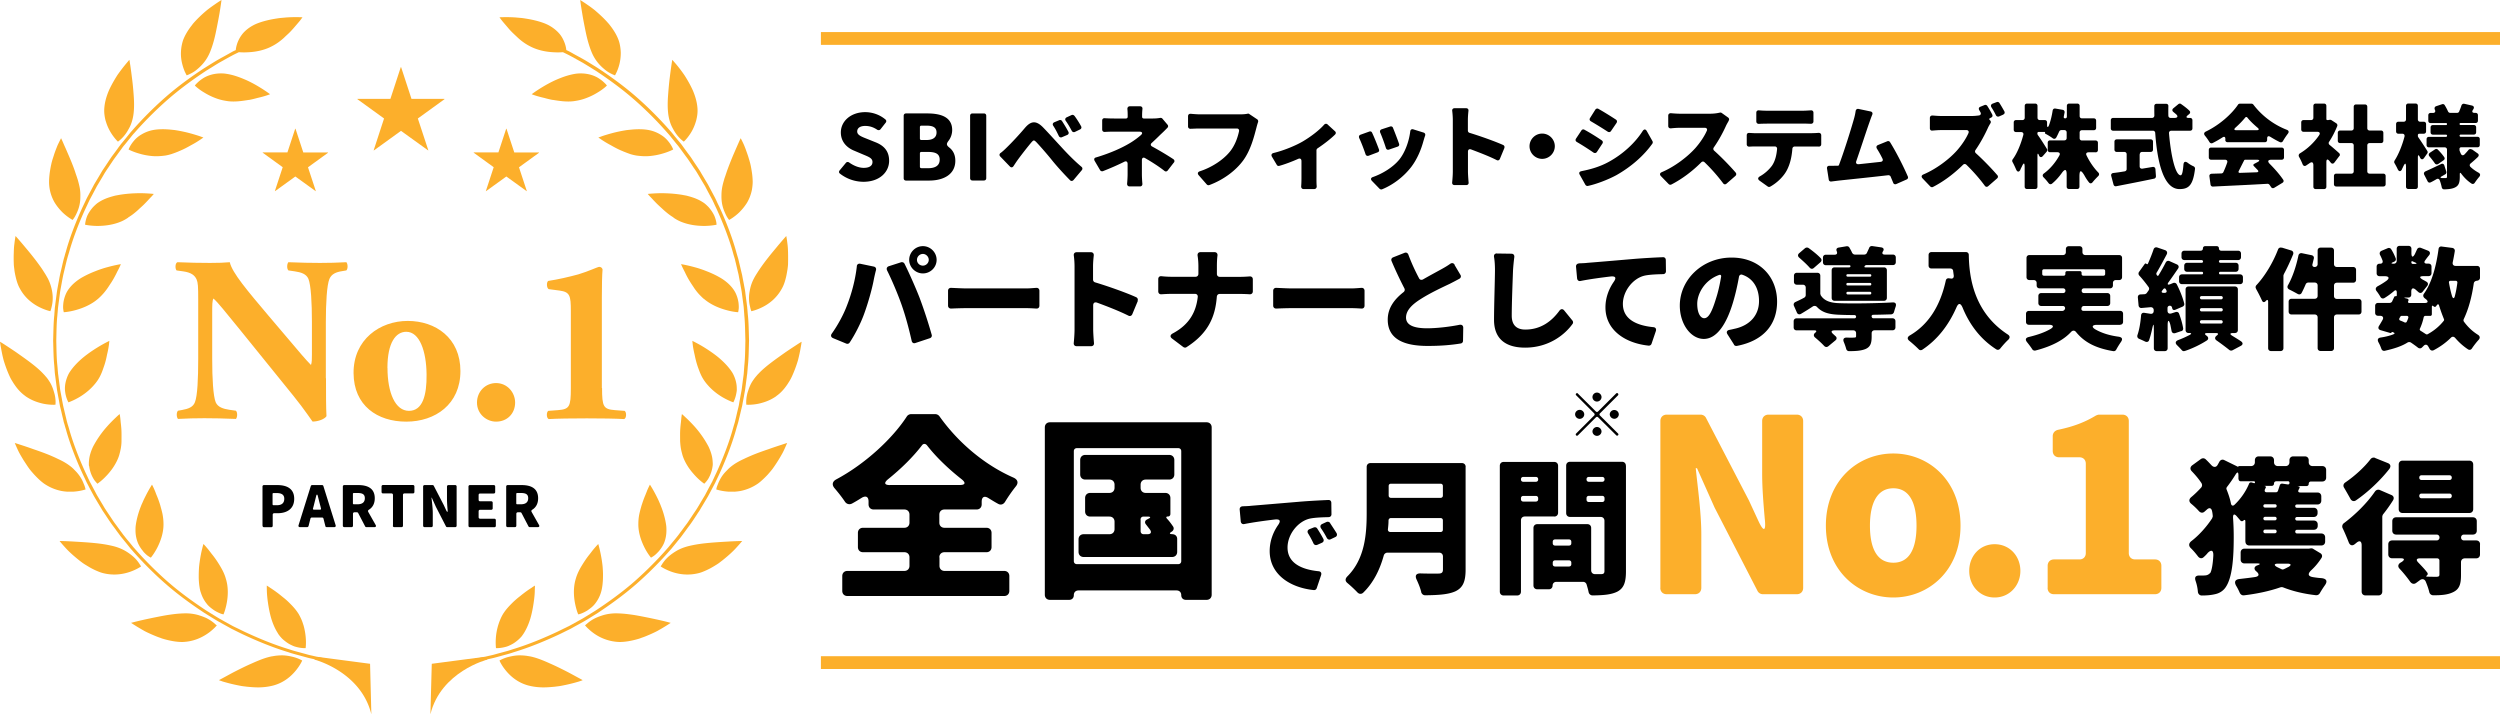
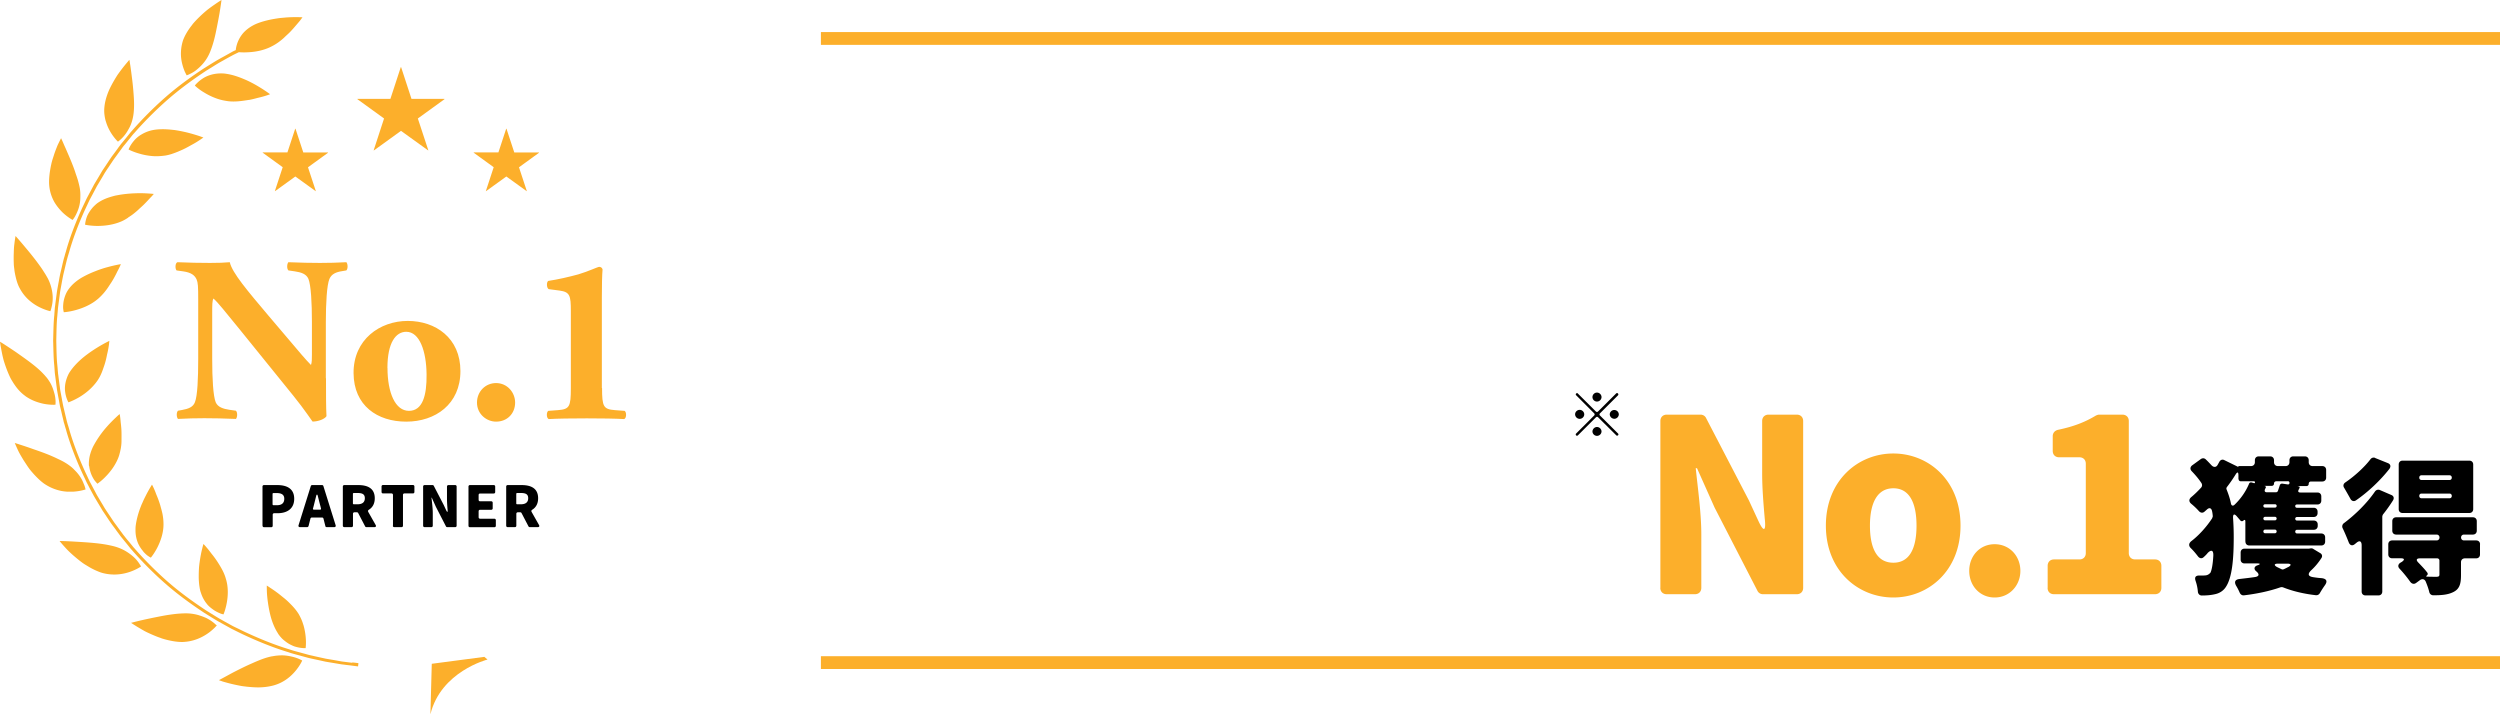
<svg xmlns="http://www.w3.org/2000/svg" width="350" height="100" viewBox="0 0 350 100" fill="none">
-   <path d="M117.587 24.3c-.15-.11-.16-.29-.04-.44l.87-1.05c.13-.16.32-.17.48-.05.63.45 1.37.74 2.02.74.84 0 1.23-.32 1.23-.82 0-.54-.52-.72-1.33-1.06l-1.2-.51c-.99-.39-1.9-1.21-1.9-2.57 0-1.58 1.41-2.84 3.41-2.84 1 0 2.039.35 2.849 1.04.13.12.13.29.03.42l-.73.93c-.12.15-.31.17-.47.07-.529-.35-1.049-.53-1.679-.53-.69 0-1.12.28-1.12.78s.59.72 1.43 1.05l1.169.47c1.17.47 1.87 1.25 1.87 2.58 0 1.57-1.32 2.94-3.599 2.94a5.38 5.38 0 01-3.28-1.14l-.01-.01zm8.929-8.09c0-.2.13-.33.33-.33h2.96c1.95 0 3.5.52 3.5 2.33 0 .53-.19 1.09-.51 1.5-.33.44-.31.62.15.98.48.39.8.98.8 1.81 0 1.91-1.63 2.78-3.68 2.78h-3.22c-.2 0-.33-.13-.33-.33v-8.74zm2.47 3.39h.73c.96 0 1.4-.41 1.4-1.05 0-.68-.45-.96-1.4-.96h-.73c-.12 0-.2.08-.2.2v1.61c0 .12.08.2.2.2zm0 3.95h.92c1.09 0 1.65-.4 1.65-1.2 0-.8-.55-1.08-1.65-1.08h-.92c-.12 0-.2.08-.2.2v1.87c0 .12.08.2.2.2v.01zm6.83 1.39v-8.73c0-.2.13-.33.33-.33h1.6c.2 0 .33.13.33.33v8.73c0 .2-.13.33-.33.33h-1.6c-.2 0-.33-.13-.33-.33zm4.29-3.54c.28-.21.56-.47.85-.76.59-.57 1.69-1.73 2.53-2.73.84-.98 1.56-1.09 2.57-.05.71.73 1.69 1.82 2.47 2.66.69.76 1.77 1.9 2.88 2.83.16.13.17.32.05.47l-1.16 1.38c-.15.17-.35.17-.49.03-.76-.77-1.69-1.78-2.39-2.63-.73-.92-1.73-2.06-2.3-2.67-.36-.36-.41-.35-.75.04-.44.52-1.33 1.65-1.83 2.34-.23.31-.44.64-.64.94-.13.21-.35.24-.52.05l-1.33-1.38c-.17-.17-.15-.37.05-.52h.01zm8.58-4.45c.29.45.64 1.02.89 1.5.09.17.03.36-.16.44l-.75.32c-.17.07-.35 0-.43-.17-.27-.56-.48-.97-.77-1.42-.15-.21-.08-.41.15-.51l.67-.28c.15-.07.32-.01.4.12zm1.75-.72c.31.42.67.98.92 1.45.09.17.04.35-.15.44l-.72.35c-.17.08-.35.01-.44-.16-.29-.54-.52-.94-.83-1.38-.15-.2-.09-.4.13-.51l.67-.31c.16-.07.32-.01.41.12h.01zm13.899 6.53l-.85 1.1c-.13.17-.32.19-.48.05-.73-.58-1.73-1.22-2.65-1.75-.29-.19-.49-.07-.49.28v1.93c0 .39.03.94.07 1.36.01.23-.12.37-.35.37h-1.44c-.23 0-.36-.16-.35-.39.04-.41.07-.97.07-1.34v-1.42c0-.33-.2-.45-.49-.29-.989.49-2.039.94-2.959 1.3a.34.34 0 01-.41-.15l-.75-1.28c-.13-.23-.07-.43.19-.49 2.01-.6 3.639-1.34 4.779-2.03.55-.33 1.08-.73 1.46-1.06.35-.29.25-.52-.2-.52h-3.479c-.35 0-.91.01-1.33.04-.23.01-.37-.12-.37-.35v-1.24c0-.23.15-.35.37-.33.45.03.95.04 1.29.04h1.679c.13 0 .23-.09.23-.24v-.23c0-.28-.01-.59-.04-.85-.01-.23.12-.39.35-.39h1.43c.21 0 .35.15.33.36-.03.28-.05.6-.05.88v.23c0 .15.09.24.24.24h1.29c.36 0 .68-.03.97-.08.13-.03.27.01.35.11l.71.84c.11.13.11.31-.03.44-.33.35-.72.72-.99.97-.35.35-.75.73-1.17 1.12-.23.19-.2.41.07.54.97.53 2.05 1.17 2.93 1.75.17.12.21.31.08.48h-.01zm10.31-6.84a.27.27 0 01.25.04l1.09.73c.15.09.2.27.13.44-.08.24-.16.53-.21.73-.32 1.2-.79 3.16-1.88 4.63-.99 1.34-2.65 2.65-4.72 3.42-.13.05-.27.01-.36-.09l-1.13-1.29c-.2-.24-.13-.45.16-.55 1.71-.56 3.26-1.6 4.17-2.7.72-.86 1.12-1.97 1.32-2.91.04-.23-.09-.38-.32-.38h-5.18c-.44 0-.92.03-1.28.04-.21.01-.36-.12-.36-.33v-1.42c0-.24.15-.36.37-.35.43.04.96.08 1.27.08h5.64c.25 0 .64-.01 1.01-.08h.03v-.01zm11.22 1.51l1.03.94c.15.13.16.32.01.47-.59.58-1.49 1.29-2.45 1.93-.08.05-.15.16-.15.28v3.9c0 .32 0 .74.03 1.09.03.25-.11.43-.37.43h-1.45c-.23 0-.36-.15-.35-.39.03-.35.04-.8.04-1.13v-2.39c0-.32-.19-.44-.48-.31-.89.4-1.87.76-2.62.97-.15.04-.29-.01-.36-.15l-.68-1.14c-.13-.24-.04-.44.23-.51 1.53-.37 3.17-1.08 4.06-1.6 1.16-.68 2.33-1.58 3.01-2.35.15-.17.35-.19.51-.04h-.01zm6.229 1.15c.31.66.71 1.66.96 2.34.07.19-.01.35-.2.41l-1.239.47c-.2.07-.37-.01-.44-.21-.21-.64-.59-1.64-.88-2.25-.09-.23-.03-.41.2-.49l1.2-.43c.17-.07.329 0 .399.16zm5.77-.47l1.44.45c.2.07.28.24.21.44-.11.31-.17.54-.24.77-.33 1.21-.87 2.5-1.69 3.59-1.13 1.46-2.62 2.54-4.09 3.14-.12.05-.27.01-.36-.08l-1.049-1.08c-.24-.25-.17-.47.16-.57 1.249-.44 2.759-1.32 3.679-2.46.76-.96 1.33-2.46 1.51-3.91.03-.25.2-.37.44-.29h-.01zm-2.84-.2c.24.59.63 1.6.84 2.21.07.19-.01.35-.2.41l-1.2.41c-.2.07-.37-.01-.44-.23-.19-.6-.51-1.5-.79-2.14-.09-.21-.01-.4.2-.47l1.19-.39c.16-.05.33.01.4.19v.01zm15.59 2.81l-.63 1.52c-.08.2-.27.27-.45.17-1.09-.55-2.44-1.06-3.58-1.49-.27-.09-.44.03-.44.32v2.77c0 .28.04.97.09 1.53.03.23-.11.37-.33.37h-1.64c-.23 0-.36-.15-.33-.39.05-.49.09-1.1.09-1.51V16.8c0-.37-.03-.84-.08-1.25-.04-.24.09-.4.33-.4h1.61c.23 0 .36.15.33.37-.04.39-.08.81-.08 1.28v1.48c0 .15.09.28.24.32 1.55.47 3.58 1.2 4.7 1.7.17.08.23.25.16.43l.01-.01zm5.29-2.02c.97 0 1.77.8 1.77 1.77s-.8 1.77-1.77 1.77-1.77-.8-1.77-1.77.8-1.77 1.77-1.77zm5.91-.54c.79.42 1.77 1.04 2.43 1.49.16.11.2.29.09.45l-.76 1.16c-.11.17-.29.21-.47.11-.68-.47-1.6-1.06-2.34-1.49-.19-.11-.24-.29-.12-.48l.75-1.13c.09-.15.27-.2.43-.11h-.01zm-.41 5.8c1.28-.25 2.6-.62 3.86-1.32 1.97-1.08 3.659-2.65 4.699-4.28.2-.31.43-.31.6.01l.79 1.4c.05.11.05.24-.03.35-1.21 1.7-2.97 3.23-5.009 4.39-1.21.66-2.9 1.29-4.01 1.52-.13.03-.27-.04-.35-.16l-.79-1.41c-.15-.25-.05-.44.23-.49l.01-.01zm2.39-8.71c.77.43 1.76 1.05 2.43 1.49.17.11.2.29.09.47l-.77 1.13c-.11.17-.29.2-.47.09-.67-.44-1.6-1.01-2.35-1.45-.19-.11-.23-.29-.11-.47l.73-1.16c.11-.15.28-.2.44-.11l.01.01zm16.989.51c.09-.01.2 0 .28.07l.87.62c.15.11.19.29.08.44v.03c-.11.2-.25.44-.35.64-.39.88-.99 2.02-1.73 3.08-.11.16-.08.33.05.45 1.07.96 2.31 2.25 3.01 3.07.12.15.11.33-.04.47l-1.24 1.08c-.17.15-.36.12-.49-.07a24.37 24.37 0 00-2.57-2.91c-.15-.15-.33-.15-.48 0-1.21 1.22-2.69 2.34-4.18 3.1-.12.07-.28.04-.39-.07l-1.07-1.1c-.21-.23-.16-.44.12-.56 1.88-.8 3.66-2.21 4.69-3.36.69-.78 1.29-1.69 1.61-2.43.11-.25-.03-.42-.29-.42h-3.48c-.41 0-.89.04-1.27.08-.21.01-.36-.12-.36-.33V16.2c0-.23.15-.36.39-.35.43.04.96.07 1.24.07h4.22c.53 0 1.03-.07 1.35-.15h.03v-.01zm12.93 2.88c.19 0 .55-.01.87-.04.24-.01.39.12.39.35v1.24c0 .21-.15.35-.36.33-.29-.01-.64-.01-.89-.01h-2.44c-.2 0-.33.12-.35.31-.09 1.17-.33 2.13-.72 2.91-.41.85-1.32 1.82-2.4 2.41-.11.05-.24.04-.33-.03l-1.12-.8c-.32-.23-.28-.45.05-.64.65-.36 1.27-.93 1.67-1.48.44-.65.63-1.46.71-2.34.01-.21-.12-.35-.33-.35h-2.64c-.25 0-.61.01-.92.03-.21.01-.36-.12-.36-.33v-1.26c0-.23.15-.36.37-.33.31.01.63.04.91.04h7.9l-.01-.01zm-6.36-1.33c-.32 0-.75.01-1.11.03-.21 0-.36-.13-.36-.35v-1.21c0-.23.16-.36.39-.33.36.03.77.05 1.08.05h5.06c.35 0 .72-.03 1.08-.05.24-.03.39.11.39.33V17c0 .2-.15.33-.35.33-.37-.01-.76-.03-1.12-.03h-5.06v.01zm19.589 7.81l-1.45.64c-.2.09-.39.01-.45-.19l-.35-.84c-.05-.13-.19-.21-.35-.2-2.12.25-5.519.6-6.999.76l-.95.12a.31.31 0 01-.37-.28l-.24-1.53c-.04-.23.09-.39.32-.39.39 0 .81 0 1.12-.01h.09l.03-.01c.04 0 .09-.04.12-.08v-.03c.72-1.9 1.68-4.99 2.05-6.3.15-.5.23-.89.28-1.25.04-.2.19-.32.4-.28l1.669.35c.25.05.35.23.25.47-.15.35-.279.74-.429 1.16-.4 1.13-1.2 3.6-1.8 5.32-.11.29.04.47.35.44 1.04-.11 2.119-.23 3.049-.33.28-.03.39-.23.25-.48-.25-.51-.51-.97-.76-1.36-.13-.23-.08-.42.16-.52l1.28-.52c.15-.07.32-.01.4.13.83 1.33 1.88 3.39 2.48 4.79a.3.3 0 01-.16.42h.01zm11.65-8.29c.13.11.16.27.08.41-.12.2-.28.47-.37.68-.39.86-.99 2.01-1.73 3.08-.11.16-.08.33.05.45 1.07.96 2.3 2.25 3.01 3.08.12.13.11.32-.04.45l-1.24 1.08c-.17.15-.36.12-.49-.07-.72-.98-1.61-1.99-2.57-2.93-.15-.13-.33-.13-.47.01-1.23 1.22-2.71 2.34-4.2 3.1-.12.07-.28.04-.39-.07l-1.07-1.12c-.21-.23-.17-.44.12-.56 1.88-.8 3.66-2.19 4.69-3.35.69-.78 1.29-1.69 1.61-2.43.11-.25-.03-.43-.29-.43h-3.48c-.43 0-.91.04-1.28.07-.21.03-.35-.11-.35-.32v-1.44c0-.23.15-.36.39-.35.43.04.96.07 1.24.07h4.22c.37 0 .73-.04 1.03-.08.24-.04.32-.24.2-.45l-.16-.28c-.13-.21-.07-.41.16-.49l.56-.23c.15-.07.32-.01.4.12.24.37.51.84.69 1.2.09.19.03.36-.17.44l-.13.07c-.15.07-.16.17-.03.27l.01.02zm1.85-.78l-.57.25c-.17.07-.35 0-.44-.16-.17-.36-.4-.76-.63-1.12-.13-.21-.07-.41.16-.51l.56-.21c.15-.07.32-.01.4.12.23.36.49.81.69 1.17.09.19.03.37-.17.45v.01zm12.9 5.27h-.93c-.31 0-.43.19-.29.45.43.89 1.01 1.74 1.63 2.37.16.16.16.36-.01.52-.25.25-.55.56-.77.84-.16.21-.37.23-.53.01-.23-.28-.44-.61-.63-.96-.48-.81-.69-.77-.69.17v1.41c0 .2-.13.33-.33.33h-1.13c-.2 0-.33-.13-.33-.33v-1.71c0-.76-.24-.81-.68-.2-.41.57-.87 1.08-1.37 1.49-.16.13-.36.09-.48-.07-.2-.27-.45-.56-.69-.8-.2-.2-.17-.41.05-.57.84-.61 1.6-1.51 2.14-2.49.16-.27.04-.47-.28-.47h-1.01c-.2 0-.33-.13-.33-.33v-1c0-.2.13-.33.33-.33h1.99c.2 0 .33-.13.33-.33v-.78c0-.2-.13-.33-.33-.33h-.41c-.13 0-.25.08-.31.21-.13.29-.27.59-.41.84-.12.19-.32.23-.51.08-.31-.23-.71-.47-1.01-.62l-.03-.03s-.05-.08-.03-.12l.03-.03s.01-.07-.05-.07h-.87c-.11 0-.17.09-.17.2 0 .08.03.19.07.24.35.47.97 1.45 1.27 1.94.08.12.05.27-.03.37l-.53.61c-.21.25-.44.21-.56-.09-.12-.32-.21-.29-.21.04v4.35c0 .2-.13.33-.33.33h-1.13c-.2 0-.33-.13-.33-.33v-2.7c0-.69-.13-.71-.41-.08-.07.13-.13.25-.19.39v.03c-.2.36-.44.33-.61-.07-.15-.35-.32-.72-.49-1.02a.35.35 0 01.03-.38c.63-.85 1.16-2.19 1.48-3.4.07-.25-.07-.41-.32-.41h-.69c-.2 0-.33-.13-.33-.33v-1.02c0-.2.13-.33.33-.33h.88c.2 0 .33-.13.33-.33v-1.65c0-.2.13-.33.33-.33h1.13c.2 0 .33.13.33.33v1.65c0 .2.13.33.33.33h.68c.2 0 .33.13.33.33v.32c0 .4.12.44.27.07.23-.62.4-1.33.51-2.05.04-.21.19-.32.4-.28l.99.17c.2.03.31.19.28.39-.04.19-.08.39-.11.57-.03.15.04.24.19.24s.24-.09.24-.24v-1.5c0-.2.13-.33.33-.33h1.13c.2 0 .33.13.33.33v1.41c0 .2.13.33.33.33h1.65c.2 0 .33.13.33.33v1c0 .2-.13.33-.33.33h-1.65c-.2 0-.33.13-.33.33v.78c0 .2.13.33.33.33h1.9c.2 0 .33.13.33.33v1c0 .2-.13.33-.33.33l-.04-.01zm13.269-3.02h-2.62c-.21 0-.35.15-.33.36.27 3.24.91 5.88 1.63 5.88.19 0 .31-.45.39-1.46.03-.45.25-.54.61-.28.25.2.53.36.8.48.15.07.23.21.21.37-.28 2.3-.89 2.82-2.17 2.82-2.2 0-3.1-3.63-3.4-7.86a.316.316 0 00-.33-.31h-5.559c-.2 0-.33-.13-.33-.33v-1.13c0-.2.13-.33.33-.33h5.419c.21 0 .35-.13.35-.35-.01-.44-.01-.86-.01-1.3 0-.2.13-.33.33-.33h1.31c.21 0 .35.13.33.35-.01.44-.01.88 0 1.3 0 .2.13.33.33.33h.52c.45 0 .55-.23.23-.52l-.37-.31c-.2-.16-.2-.37 0-.53l.69-.57c.11-.09.27-.11.39-.01.4.28.85.62 1.17.94.13.13.12.32-.03.45l-.23.19c-.25.21-.2.36.13.36h.21c.2 0 .33.13.33.33v1.13c0 .2-.13.33-.33.33zm-7.06 3.3v1.68c0 .23.15.36.39.33l1.43-.24c.21-.03.37.09.39.31l.07.97c.01.17-.08.32-.25.36-1.83.39-3.77.76-5.299 1.06-.19.04-.33-.05-.39-.24l-.32-1.2c-.05-.21.05-.37.28-.41.47-.05 1.01-.13 1.6-.23.17-.03.28-.16.28-.32V21.6c0-.2-.131-.33-.331-.33h-1.049c-.2 0-.33-.13-.33-.33v-1.1c0-.2.13-.33.33-.33h4.739c.2 0 .33.13.33.33v1.1c0 .2-.13.33-.33.33h-1.19c-.2 0-.33.13-.33.33h-.02zm12-2.03v-.13c0-.28-.16-.36-.39-.21-.45.29-.92.56-1.4.8-.17.08-.35.01-.44-.15-.17-.28-.4-.61-.63-.89-.19-.24-.13-.44.12-.57 1.92-.92 3.62-2.45 4.5-3.75l.01-.03c.07-.07.16-.13.28-.13h1.59c.11 0 .21.05.28.13 1.23 1.62 2.89 2.83 4.66 3.52.31.11.36.32.16.57-.25.33-.49.69-.69 1.04-.09.15-.27.2-.43.12-.44-.21-.89-.47-1.33-.74-.27-.16-.44-.07-.44.24v.19c0 .2-.13.33-.33.33h-5.2c-.2 0-.33-.13-.33-.33l.01-.01zm7.9 2.79h-1.43c-.52 0-.61.23-.24.6.72.72 1.41 1.52 1.86 2.19.12.16.07.35-.11.45l-1.12.68c-.19.12-.37.07-.48-.12l-.19-.28c-.07-.09-.19-.16-.29-.15-2.72.16-5.54.28-7.63.39-.19.01-.32-.11-.35-.29l-.15-1.12c-.04-.23.09-.37.32-.39l1.36-.04c.12-.01.24-.09.28-.2.19-.41.37-.86.52-1.3.09-.25-.04-.42-.31-.42h-1.93c-.2 0-.33-.13-.33-.33v-1.04c0-.2.13-.33.33-.33h9.87c.2 0 .33.13.33.33v1.04c0 .2-.13.33-.33.33h.02zm-6.34-4.13h2.81c.35 0 .4-.15.13-.36-.55-.47-1.04-.93-1.41-1.4-.09-.12-.23-.12-.32 0-.37.45-.83.93-1.36 1.4-.24.23-.19.36.15.36zm2.82 4.13h-1.59c-.07 0-.15.04-.17.11-.25.48-.49.97-.73 1.44-.11.19-.03.31.17.29l2.32-.08c.25-.01.31-.15.13-.33l-.51-.53c-.12-.11-.11-.24.04-.32l.43-.23c.4-.2.36-.35-.09-.35zm11.57-.51l-.68.9c-.16.21-.37.21-.53 0l-.16-.2c-.27-.33-.44-.28-.44.15v3.44c0 .2-.13.33-.33.33h-1.16c-.2 0-.33-.13-.33-.33v-2.99c0-.45-.21-.55-.57-.28l-.43.29c-.21.15-.41.07-.51-.17-.13-.33-.32-.73-.49-1.02-.11-.21-.05-.4.15-.52 1-.6 1.96-1.49 2.65-2.51.2-.29.08-.49-.27-.49h-1.9c-.2 0-.33-.13-.33-.33v-.98c0-.2.13-.33.33-.33h1.04c.2 0 .33-.13.33-.33v-1.65c0-.2.13-.33.33-.33h1.16c.2 0 .33.13.33.33v1.83c0 .09.05.15.15.15h.11l.2-.04c.08-.01.17 0 .25.05l.68.44c.13.09.19.25.13.4-.31.76-.68 1.5-1.13 2.18-.11.15-.08.33.07.45.45.37 1 .85 1.32 1.14.13.12.15.29.04.43l-.01-.01zm6.159 2.46c.2 0 .33.13.33.33v1.14c0 .2-.13.33-.33.33h-6.579c-.2 0-.33-.13-.33-.33v-1.14c0-.2.13-.33.33-.33h2.11c.2 0 .33-.13.33-.33v-3.62c0-.2-.13-.33-.33-.33h-1.57c-.2 0-.33-.13-.33-.33v-1.1c0-.2.13-.33.33-.33h1.57c.2 0 .33-.13.33-.33v-2.99c0-.2.13-.33.33-.33h1.24c.2 0 .33.13.33.33v2.99c0 .2.13.33.33.33h1.589c.2 0 .33.13.33.33v1.1c0 .2-.13.33-.33.33h-1.589c-.2 0-.33.13-.33.33v3.62c0 .2.13.33.33.33h1.909zm6.15-2.82l-.43.61c-.21.31-.45.25-.6-.09-.16-.37-.28-.36-.28.04v4.08c0 .2-.13.33-.33.33h-1c-.2 0-.33-.13-.33-.33v-2.71c0-.65-.13-.66-.4-.08-.05.12-.12.24-.17.35v.03c-.2.35-.44.31-.61-.07-.13-.28-.29-.57-.43-.81-.07-.11-.05-.25.01-.36.57-.88 1.08-2.17 1.39-3.36.05-.24-.07-.4-.32-.4h-.53c-.2 0-.33-.13-.33-.33v-1.02c0-.2.13-.33.33-.33h.73c.2 0 .33-.13.33-.33v-1.89c0-.2.13-.33.33-.33h1c.2 0 .33.13.33.33v1.89c0 .2.13.33.33.33h.49c.2 0 .33.13.33.33v1.02c0 .2-.13.33-.33.33h-.61c-.13 0-.21.08-.21.2v.11c0 .07.03.15.07.2.32.45.96 1.44 1.25 1.9.07.11.07.25-.01.37v-.01zm6.26-.58l.79.56c.2.13.21.33.04.51-.33.32-.69.64-1.01.9-.16.13-.17.33-.03.48.33.31.69.57 1.11.8.28.15.32.37.11.61-.21.25-.44.55-.61.81-.11.17-.29.23-.47.11-.55-.36-1.03-.84-1.43-1.38-.12-.17-.2-.15-.2.07v.36c0 .77-.13 1.2-.59 1.46-.4.23-.92.29-1.59.31-.19 0-.32-.12-.35-.31-.07-.31-.16-.65-.28-.96-.07-.2-.27-.27-.45-.16-.27.16-.53.31-.8.44-.17.09-.36.04-.44-.13l-.48-.93c-.09-.19-.03-.37.17-.47.61-.27 1.4-.64 2.18-1.02.21-.11.4-.03.47.2l.27.85a.32.32 0 01-.16.39l-.47.27c-.25.13-.23.24.05.25h.48c.15 0 .2-.05.2-.2v-3.77c0-.2-.13-.33-.33-.33h-2.2c-.2 0-.33-.13-.33-.33v-.81c0-.2.13-.33.33-.33h2.39c.08 0 .15-.07.15-.16 0-.08-.07-.15-.15-.15h-1.83c-.2 0-.33-.13-.33-.33v-.68c0-.2.13-.33.33-.33h1.84c.08 0 .13-.05.13-.15 0-.08-.05-.13-.13-.13h-2.16c-.2 0-.33-.13-.33-.33v-.76c0-.2.13-.33.33-.33h.33c.27 0 .39-.19.27-.43-.11-.23-.05-.44.19-.52l.81-.27c.15-.05.29 0 .37.13.17.28.33.58.45.85.05.13.17.23.32.23h.97c.12 0 .24-.08.29-.19v-.03c.12-.27.23-.55.31-.81.07-.19.23-.28.41-.24l1.05.24c.28.07.36.27.21.51l-.07.11c-.16.25-.07.41.23.41h.15c.2 0 .33.13.33.33v.76c0 .2-.13.33-.33.33h-2.09c-.09 0-.15.05-.15.13 0 .09.05.15.15.15h1.84c.2 0 .33.13.33.33v.68c0 .2-.13.33-.33.33h-1.83c-.09 0-.16.07-.16.15 0 .09.07.16.16.16h2.34c.2 0 .33.13.33.33v.81c0 .2-.13.33-.33.33h-2.28a.22.22 0 00-.23.23v.2l.03.08c.04.13.11.28.16.4.12.24.32.27.51.09.2-.21.39-.42.55-.62.12-.15.31-.17.47-.07l.02-.02zm-3.96 1.52l-.75.52c-.2.12-.39.08-.51-.12-.2-.29-.47-.64-.73-.94-.15-.17-.12-.37.07-.51l.71-.47c.13-.09.31-.07.41.05.32.32.65.7.88 1.04.11.15.07.32-.08.43zM119.947 37.29c.03-.28.23-.42.51-.36l1.869.39c.24.05.38.24.31.5-.13.49-.26 1.09-.31 1.35-.209 1.17-.779 3.19-1.269 4.55-.49 1.43-1.35 3.11-2.1 4.23-.1.16-.29.23-.49.15l-1.84-.76c-.29-.13-.36-.37-.18-.63.85-1.19 1.65-2.67 2.12-3.92.65-1.66 1.17-3.58 1.39-5.5h-.01zm4.249.57c-.13-.26-.03-.5.24-.59l1.71-.55c.2-.05.39.02.49.21.65 1.3 1.65 3.56 2.14 4.85a67.72 67.72 0 011.66 5.08c.07.23-.05.42-.26.49l-2.02.67c-.24.1-.46-.03-.52-.29-.41-1.82-.88-3.55-1.43-5.11-.51-1.45-1.37-3.48-2.01-4.75v-.01zm5.01-3.4c1.04 0 1.92.86 1.92 1.92s-.88 1.9-1.92 1.9-1.92-.86-1.92-1.9.86-1.92 1.92-1.92zm0 2.73c.44 0 .82-.37.82-.81 0-.44-.38-.83-.82-.83-.44 0-.83.37-.83.83 0 .46.38.81.83.81zm3.52 5.6v-2.08c0-.26.18-.42.44-.41.67.03 1.63.08 2.23.08h8.23c.49 0 1.03-.05 1.45-.08.26-.02.44.15.44.41v2.08c0 .26-.16.42-.42.41-.44-.03-1.03-.06-1.47-.06h-8.23c-.7 0-1.6.03-2.25.06-.24 0-.42-.16-.42-.41zm26.569-.66l-.77 1.85c-.1.24-.33.33-.55.21-1.339-.67-2.979-1.3-4.389-1.82-.33-.11-.54.03-.54.39v3.38c0 .34.05 1.19.11 1.87.03.28-.13.46-.41.46h-2.01c-.28 0-.44-.18-.41-.47.06-.6.11-1.35.11-1.85v-8.82c0-.46-.03-1.02-.1-1.53-.05-.29.11-.49.41-.49h1.97c.28 0 .44.18.41.46-.05.47-.1.99-.1 1.56v1.81c0 .18.11.34.29.39 1.89.57 4.389 1.46 5.749 2.08.21.1.28.31.2.52h.03zm14.21-3.37c.55 0 1.06-.03 1.43-.06.28-.02.46.13.46.41v1.68c0 .26-.18.42-.44.41-.42-.03-.98-.05-1.47-.05h-2.72c-.23 0-.39.16-.41.39-.21 2.73-1.14 5.09-4.24 7.06-.13.1-.31.08-.46-.02l-1.55-1.17c-.33-.24-.29-.52.06-.72 2.4-1.27 3.29-3.09 3.52-5.11.03-.26-.13-.44-.39-.44h-3.18c-.55 0-1.06.03-1.52.06-.26.02-.44-.15-.44-.41v-1.71c0-.28.18-.44.46-.41.44.05.95.08 1.44.08h3.31c.24 0 .41-.16.41-.41v-1.07c0-.41-.03-.96-.11-1.45-.05-.31.1-.52.42-.52h1.94c.29 0 .46.2.42.49-.07.52-.08 1.12-.08 1.5v1.06c0 .24.16.41.41.41h2.73zm4.74 4.03v-2.08c0-.26.18-.42.44-.41.67.03 1.63.08 2.23.08h8.23c.49 0 1.03-.05 1.45-.08.26-.02.44.15.44.41v2.08c0 .26-.16.42-.42.41-.44-.03-1.03-.06-1.47-.06h-8.23c-.7 0-1.6.03-2.25.06-.24 0-.42-.16-.42-.41zm25.379-5.72l.83 1.4c.13.19.08.42-.13.55-.44.24-.88.47-1.37.72-.93.44-2.72 1.27-4.06 2.13-1.21.76-2.05 1.59-2.05 2.59 0 1 .98 1.5 2.95 1.5 1.35 0 3.15-.21 4.55-.49.31-.05.51.11.51.41l-.03 1.82c0 .21-.13.36-.34.39-1.29.21-2.74.34-4.61.34-3.16 0-5.59-.86-5.59-3.68 0-1.64.93-2.85 2.22-3.86.16-.13.21-.34.11-.52a54.96 54.96 0 01-1.79-3.81c-.1-.23-.02-.44.23-.54l1.57-.62c.23-.1.44 0 .54.23.46 1.24.99 2.36 1.5 3.32.11.23.34.29.57.16.99-.57 1.97-1.09 2.58-1.43.47-.26.86-.49 1.22-.75.23-.16.47-.11.62.13l-.03.01zm5.96-1.58l2.01.03c.28 0 .44.18.41.47-.08.62-.15 1.32-.18 1.85-.06 1.61-.18 4.69-.18 6.36 0 1.46.85 1.94 1.89 1.94 2.17 0 3.7-1.15 4.79-2.65.2-.26.46-.28.67-.02l1.14 1.4c.11.13.13.33.03.47-1.04 1.46-3.28 3.33-6.65 3.33-2.69 0-4.35-1.2-4.35-3.89 0-1.92.13-5.79.13-6.95 0-.63-.03-1.27-.13-1.85-.05-.31.11-.5.42-.5v.01zm11.48 1.38c.47-.02.9-.03 1.14-.07 1.43-.11 3.75-.31 6.549-.55 1.35-.11 2.94-.2 4.04-.24.26-.02.42.15.42.41l.02 1.55c0 .24-.16.41-.41.41-.78.02-1.81.05-2.54.2-1.65.36-3.079 2.16-3.079 3.97 0 2.1 1.839 3.01 4.239 3.25.33.02.47.23.38.54l-.6 1.77c-.07.2-.23.29-.41.28-3.29-.34-6.049-2.18-6.049-5.35 0-1.45.54-2.68 1.14-3.55.42-.59.31-.86-.44-.78-1.24.15-2.85.36-4.16.62-.28.07-.47-.08-.51-.36l-.15-1.63c-.02-.26.15-.44.41-.46l.01-.01zm21.699 11.37l-.91-1.43c-.21-.32-.08-.57.29-.63.33-.06.59-.13.86-.19 1.96-.47 3.26-1.84 3.26-3.84 0-1.82-.82-3.16-2.32-3.68-.24-.1-.46.05-.49.31-.2 1.11-.46 2.31-.83 3.55-.91 3.06-2.28 5.12-4.09 5.12s-3.36-2.07-3.36-4.67c0-3.63 3.15-6.72 7.25-6.72 3.9 0 6.37 2.68 6.37 6.17 0 3.14-1.83 5.47-5.64 6.2a.415.415 0 01-.41-.18l.02-.01zm-1.81-9.48c.05-.23-.08-.34-.29-.26-2.04.73-3.05 2.64-3.05 4.03 0 1.32.46 2.02.98 2.02.62 0 1.09-.93 1.63-2.7.31-.93.55-2.02.73-3.09zm21.09 5.56c0 .15.1.24.24.24h2.669c.24 0 .41.16.41.41v.86c0 .24-.16.41-.41.41h-2.509c-.24 0-.41.16-.41.41v.46c0 .96-.18 1.46-.88 1.76-.6.24-1.35.29-2.28.29-.21 0-.36-.13-.41-.34-.08-.29-.2-.63-.33-.94-.16-.39 0-.63.42-.62.42.02.83.02.98 0h.03c.21 0 .29-.03.29-.21v-.41c0-.23-.16-.39-.39-.39h-2.59c-.52 0-.59.2-.2.54l.34.31c.16.16.15.39-.05.55l-.98.81c-.21.18-.44.15-.62-.05-.34-.37-.82-.8-1.26-1.17-.23-.2-.21-.47.02-.65.24-.19.21-.34-.11-.34h-2.49c-.24 0-.41-.16-.41-.41v-.86c0-.24.16-.41.41-.41h8.1c.13 0 .23-.1.23-.23s-.1-.23-.23-.23c-.86 0-1.63-.02-2.25-.05-1.37-.06-2.3-.33-3-1.09a.456.456 0 00-.59-.06c-.51.34-1.04.67-1.63 1.02-.24.15-.49.07-.59-.18l-.41-.93c-.1-.24 0-.45.23-.55.39-.18.8-.37 1.21-.6.13-.07.21-.21.21-.36v-1.04c0-.24-.16-.41-.41-.41h-.83c-.24 0-.41-.16-.41-.41v-.85c0-.24.16-.41.41-.41h2.87c.24 0 .41.16.41.41v2.52s0 .05.02.06l.02.11s.02.05.03.06c.46.73 1.27 1.04 2.46 1.09 1.76.08 5.27.03 7.579-.1.41-.03.57.19.44.59-.08.24-.16.5-.23.75a.45.45 0 01-.39.33c-.72.02-1.6.05-2.53.06-.13 0-.229.1-.229.23l.03.02zm-7.19-7.6l-.9.78c-.21.2-.44.16-.62-.05-.37-.42-.93-.93-1.43-1.37-.23-.19-.24-.44-.02-.63l.82-.7c.15-.11.34-.13.51-.02.59.42 1.26.96 1.7 1.43.15.18.13.39-.05.55l-.01.01zm4.21.59v-.03c0-.1-.05-.15-.15-.15h-3.29c-.24 0-.41-.16-.41-.41v-.65c0-.24.16-.41.41-.41h1.22c.31 0 .42-.18.31-.46-.13-.28-.03-.49.26-.54l1.08-.18c.16-.03.33.03.41.16.13.24.28.47.38.73l.02.03c.08.13.21.24.39.24h1.3c.15 0 .29-.08.36-.21.11-.24.23-.49.33-.72.06-.18.24-.29.439-.26l1.24.18c.34.05.44.28.26.55s-.08.46.24.46h1.14c.24 0 .41.16.41.41v.65c0 .24-.16.41-.41.41h-3.699c-.11 0-.21.07-.26.16-.05.1-.02.16.1.16h2.609c.24 0 .41.16.41.41v3.86c0 .24-.16.41-.41.41h-6.909c-.24 0-.41-.16-.41-.41v-3.86c0-.24.16-.41.41-.41h2.04c.1 0 .16-.05.2-.15l-.02.03zm2.92 1.24c0-.1-.07-.16-.16-.16h-3.15c-.11 0-.18.06-.18.16 0 .11.06.18.18.18h3.15c.1 0 .16-.07.16-.18zm0 1.24c0-.11-.07-.18-.18-.18h-3.13c-.11 0-.18.06-.18.18s.06.18.18.18h3.13c.11 0 .18-.07.18-.18zm0 1.24c0-.1-.08-.18-.18-.18h-3.11c-.11 0-.2.08-.2.18 0 .11.08.2.2.2h3.11c.1 0 .18-.08.18-.2zm8.429-5.74h4.81c.24 0 .41.16.41.41.05 3.01.65 8 5.46 11.13.31.2.33.46.08.72-.39.36-.83.86-1.14 1.25-.15.18-.36.23-.55.11-2.36-1.51-3.83-3.66-4.73-5.87-.28-.63-.57-.65-.85 0-1.12 2.55-2.71 4.55-4.78 5.92-.18.11-.38.08-.51-.07l-.03-.03c-.34-.34-.83-.78-1.27-1.14-.33-.26-.29-.54.05-.75 2.67-1.55 4.29-4.2 5.05-7.69.05-.23.23-.36.46-.31h.03l.15.02h.03c.31.07.49-.11.44-.46-.03-.19-.05-.39-.08-.57v-.03c-.02-.2-.18-.34-.41-.34h-2.62c-.24 0-.41-.16-.41-.41V35.7c0-.24.16-.41.41-.41zm26.42 10.19h-3.28c-.64 0-.77.29-.23.62.86.5 1.94.86 3.29 1.04.509.08.6.34.31.75-.23.34-.47.72-.65 1.06-.08.15-.24.24-.42.21-2.45-.41-4.04-1.24-5.2-2.67-.21-.26-.47-.26-.7-.02-.98 1.06-2.54 1.97-4.97 2.6-.2.05-.38-.03-.47-.18-.18-.29-.46-.65-.72-.98-.29-.36-.21-.62.24-.73 1.29-.31 2.28-.68 3.02-1.11.55-.31.44-.6-.21-.6h-2.79c-.24 0-.41-.16-.41-.41v-1.12c0-.24.16-.41.41-.41h4.68c.18 0 .34-.15.38-.33.03-.2-.11-.36-.31-.36h-3.02c-.24 0-.41-.16-.41-.41v-.99c0-.24.16-.41.41-.41h3.05c.2 0 .33-.13.33-.33s-.13-.33-.33-.33h-3.29c-.24 0-.41-.16-.41-.41v-.34c0-.24-.16-.41-.41-.41h-.6c-.24 0-.41-.16-.41-.41v-2.68c0-.24.16-.41.41-.41h4.69c.24 0 .41-.16.41-.41v-.42c0-.24.16-.41.41-.41h1.5c.24 0 .41.16.41.41v.42c0 .24.16.41.41.41h4.73c.24 0 .409.16.409.41v2.68c0 .24-.159.41-.409.41h-.46c-.24 0-.41.16-.41.41v.34c0 .24-.16.41-.41.41h-3.64c-.2 0-.33.13-.33.33s.13.33.33.33h3.26c.24 0 .41.16.41.41v.99c0 .24-.16.41-.41.41h-3.26c-.21 0-.34.13-.36.34-.03.21.08.34.29.34h5.13c.24 0 .41.16.41.41v1.12c0 .24-.16.41-.41.41l.01.02zm-7.92-6.88c.15 0 .24-.1.24-.24v-.16c0-.15.1-.24.24-.24h1.79c.15 0 .24.1.24.24v.16c0 .15.1.24.24.24h2.82c.15 0 .24-.1.24-.24v-.42c0-.15-.1-.24-.24-.24h-8.33c-.15 0-.24.1-.24.24v.42c0 .15.1.24.24.24h2.76zm16.479 7.75l-.83.28c-.29.1-.51-.05-.55-.34-.05-.26-.1-.54-.16-.81-.2-.76-.38-.73-.38.06v3.21c0 .24-.16.41-.41.41h-1.11c-.24 0-.41-.16-.41-.41v-2.44c0-1.12-.06-1.12-.29-.03-.11.47-.23.91-.36 1.3-.08.29-.33.36-.59.23-.26-.13-.55-.26-.82-.37-.23-.1-.31-.31-.23-.55.26-.75.42-1.74.5-2.72.02-.28.21-.42.47-.37l.83.13c.28.05.47-.11.47-.41v-.1c0-.26-.18-.42-.44-.41l-1.24.11a.387.387 0 01-.44-.37l-.1-1.09c-.02-.26.13-.44.39-.44l.54-.03h.03c.1-.02.21-.08.28-.16l.24-.34s.02-.02.02-.03c.1-.15.1-.31.02-.44-.38-.54-.86-1.14-1.32-1.64a.408.408 0 01-.03-.52l.78-1.09c.07-.1.16-.11.24-.03h.03c.07.08.15.06.2-.05.28-.63.57-1.35.78-1.98.08-.23.29-.34.52-.26l1.09.37c.26.1.36.33.23.59-.47.88-.96 1.81-1.4 2.54-.08.11-.07.26.02.36v.03c.1.1.2.1.26-.03.36-.6.7-1.2.98-1.76.11-.21.33-.29.54-.19l1.01.45c.26.11.34.36.18.59-.41.6-.85 1.24-1.29 1.85-.28.36-.18.49.24.32l.36-.15c.21-.08.41 0 .51.19.44.86.85 1.89 1.04 2.68.05.18-.05.36-.23.44l-1.03.44c-.21.08-.38 0-.42-.21v-.03l-.03-.07v-.03a.326.326 0 00-.34-.23c-.18.02-.29.15-.29.33v.36c0 .33.21.49.54.39l.59-.19c.21-.07.42.02.49.23.26.67.47 1.43.57 2.03.03.2-.08.37-.26.42l.01-.02zm-2.45-5.35h.15c.21-.02.29-.15.21-.34l-.05-.1c-.1-.23-.26-.24-.41-.05l-.1.13c-.2.23-.11.37.2.36zm9.95 5.63h-.28c-.42 0-.47.15-.11.37.42.26.85.52 1.21.76.34.23.33.5-.03.68l-1.11.59c-.15.08-.33.07-.46-.03-.46-.37-1.14-.88-1.78-1.33-.29-.19-.28-.47 0-.68.29-.21.26-.36-.11-.36h-1.22c-.38 0-.39.16-.08.37.28.2.31.49.03.67-.88.57-2.02 1.12-3.05 1.46h-.03c-.15.07-.31.02-.42-.11-.18-.21-.41-.44-.64-.67-.33-.31-.26-.59.16-.75.54-.2 1.11-.46 1.6-.72.28-.15.24-.26-.07-.26h-.11c-.24 0-.41-.16-.41-.41v-5.69c0-.24.16-.41.41-.41h6.5c.24 0 .41.16.41.41v5.69c0 .24-.16.41-.41.41v.01zm-4.48-10.04c0-.1-.08-.18-.18-.18h-2.41c-.24 0-.41-.16-.41-.41v-.49c0-.24.16-.41.41-.41h2.28c.18 0 .31-.13.31-.33 0-.18.13-.31.33-.31h1.6a.3.3 0 01.31.31c0 .2.13.33.33.33h2.35c.24 0 .41.16.41.41V36c0 .24-.16.41-.41.41h-2.48c-.11 0-.2.08-.2.18 0 .11.08.2.2.2h2.14c.24 0 .41.16.41.41v.44c0 .24-.16.41-.41.41h-2.15c-.11 0-.18.07-.18.18 0 .11.06.18.18.18h2.76c.24 0 .41.16.41.41v.55c0 .24-.16.41-.41.41h-8.12c-.24 0-.41-.16-.41-.41v-.55c0-.24.16-.41.41-.41h2.77c.11 0 .18-.06.18-.18s-.07-.18-.18-.18h-2.05c-.24 0-.41-.16-.41-.41v-.44c0-.24.16-.41.41-.41h2.05c.1 0 .18-.08.18-.2h-.02zm-.42 5.09c0 .13.1.23.23.23h2.74c.13 0 .23-.1.23-.23s-.1-.23-.23-.23h-2.74c-.13 0-.23.1-.23.23zm0 1.69c0 .13.1.23.23.23h2.74c.13 0 .23-.1.23-.23s-.1-.23-.23-.23h-2.74c-.13 0-.23.1-.23.23zm0 1.69c0 .15.1.24.24.24h2.72c.13 0 .23-.1.23-.24 0-.13-.1-.23-.23-.23h-2.72c-.15 0-.24.1-.24.23zm11.45-10.4l1.34.41c.24.08.34.29.26.54-.38.91-.8 1.85-1.29 2.75-.02.02-.02.05-.02.07l-.05.13v10.18c0 .24-.16.41-.41.41h-1.32c-.24 0-.41-.16-.41-.41v-6.47c0-.31-.13-.36-.33-.13-.21.24-.42.2-.54-.08a22.1 22.1 0 00-.82-1.61v-.03c-.11-.16-.08-.36.05-.5 1.17-1.25 2.3-3.11 3.02-4.98.08-.23.28-.33.51-.26l.01-.02zm11.17 7.58v1.38c0 .24-.16.41-.41.41h-3.03c-.24 0-.41.16-.41.41v4.29c0 .24-.16.41-.41.41h-1.47c-.24 0-.41-.16-.41-.41v-4.29c0-.24-.16-.41-.41-.41h-3.24c-.24 0-.41-.16-.41-.41v-1.38c0-.24.16-.41.41-.41h3.24c.24 0 .41-.16.41-.41v-1.45c0-.24-.16-.41-.41-.41h-.9c-.16 0-.31.1-.37.26-.18.42-.36.81-.55 1.17-.11.24-.36.29-.59.15-.34-.19-.77-.42-1.14-.6-.26-.13-.34-.37-.18-.63.62-1.09 1.14-2.64 1.45-4.13.05-.24.24-.37.49-.33l1.35.28c.24.05.38.24.31.49l-.18.75c-.07.24.05.41.31.41.24 0 .41-.16.41-.41v-1.89c0-.24.16-.41.41-.41h1.47c.24 0 .41.16.41.41v1.89c0 .24.16.41.41.41h2.27c.24 0 .41.16.41.41v1.38c0 .24-.16.41-.41.41h-2.27c-.24 0-.41.16-.41.41v1.45c0 .24.16.41.41.41h3.03c.24 0 .41.16.41.41v-.02zm16.159-2.93c-.21 0-.41.15-.44.36-.28 1.92-.72 3.56-1.39 4.98-.07.13-.07.29.03.41.54.73 1.17 1.33 1.94 1.81.31.2.33.47.08.73-.31.34-.65.78-.91 1.17-.13.21-.36.28-.57.13-.67-.44-1.26-.98-1.76-1.56-.2-.24-.44-.26-.65-.03-.68.67-1.47 1.24-2.38 1.72-.23.11-.44.03-.57-.18-.06-.11-.13-.24-.21-.37-.15-.26-.41-.29-.62-.07l-.24.24c-.16.16-.39.16-.57.02-.29-.23-.63-.47-.99-.72a.47.47 0 00-.46 0c-.82.52-1.86.86-3.19 1.16-.23.05-.42-.08-.49-.31-.1-.28-.23-.59-.38-.85-.21-.39-.11-.65.33-.7.7-.11 1.29-.26 1.78-.46.16-.07.16-.16.02-.23l-.15-.07c-.06-.03-.13 0-.16.05-.05.07-.11.1-.18.08l-1.34-.39c-.31-.08-.41-.33-.24-.6.16-.26.33-.54.49-.83.2-.34.05-.59-.36-.59h-.26c-.24 0-.41-.16-.41-.41v-.98c0-.24.16-.41.41-.41h1.61c.15 0 .29-.08.36-.21.1-.23.2-.42.29-.63.03-.08.13-.11.21-.1.08.01.15-.03.15-.11v-.41c0-.32-.16-.41-.41-.18-.42.36-.86.68-1.29.94-.23.15-.46.08-.59-.15-.149-.26-.33-.54-.52-.78-.23-.29-.159-.55.181-.73.389-.21.799-.46 1.169-.73.49-.36.38-.65-.23-.65h-.719c-.24 0-.411-.16-.411-.41v-.93c0-.24.161-.41.411-.41h.079c.29 0 .42-.18.33-.46-.1-.26-.21-.52-.34-.76-.11-.24-.05-.47.21-.59l.86-.36c.18-.08.39-.02.49.15.26.41.49.89.64 1.3.05.18-.03.36-.23.44l-.18.08c-.26.11-.24.2.05.2h.08c.24 0 .41-.16.41-.41v-1.68c0-.24.16-.41.41-.41h1.24c.24 0 .41.16.41.41v.6c0 .6.21.67.49.13l.29-.63c.1-.21.29-.31.54-.23l.99.39c.29.11.37.37.18.63-.2.24-.38.47-.54.7-.23.29-.15.49.24.49h.21c.24 0 .41.16.41.41v.93c0 .24-.16.41-.41.41h-.67c-.62 0-.67.19-.13.5.2.1.38.21.52.29.21.13.26.36.1.57l-.64.81c-.16.23-.41.24-.62.05l-.36-.32c-.38-.33-.62-.2-.62.28v.41c0 .24-.16.41-.41.41h-.34c-.29 0-.29.05-.02.1h.03l.16.05c.18.03.24.18.16.33-.08.16-.02.28.16.28h2.15c.44 0 .52-.21.2-.5l-.23-.18c-.21-.18-.24-.41-.08-.63 1.08-1.5 1.71-3.81 2.04-6.25.03-.24.21-.39.46-.34l1.47.19c.24.05.38.23.34.47-.08.52-.18 1.04-.29 1.56-.05.29.1.49.41.49h3c.24 0 .41.16.41.41v1.25c0 .24-.2.41-.44.41l.01.01zm-10.73 5.04l-.11.19c-.08.15-.03.29.11.34.21.08.41.16.6.26.13.05.26.02.31-.11.08-.16.15-.33.21-.52.05-.18-.05-.29-.23-.29h-.68c-.08 0-.18.05-.21.13zm1.55-7.63c0 .15.08.23.23.23h.26c.29 0 .31-.08.05-.2l-.34-.15c-.11-.07-.2-.02-.2.11v.01zm2.62 7.5h-.65c-.11 0-.21.08-.24.19-.13.6-.31 1.12-.52 1.58-.07.13-.03.26.1.33.24.15.49.31.72.46.07.05.16.05.24.02.91-.5 1.66-1.12 2.27-1.89.05-.06.06-.16.02-.24-.24-.59-.47-1.22-.67-1.87-.06-.24-.2-.26-.34-.05l-.07.1c-.1.15-.26.15-.38.02h-.02c-.11-.13-.21-.08-.21.1v1.02c0 .15-.1.24-.24.24l-.01-.01zm2.89-4.91c-.18 0-.28.11-.24.28.11.63.24 1.24.41 1.82.13.44.33.44.42 0 .15-.57.26-1.19.34-1.82.02-.16-.08-.28-.24-.28h-.69zM131.526 78.03v1.18c0 .43.29.72.72.72h8.34c.43 0 .72.29.72.72v2.07c0 .43-.29.72-.72.72h-21.949c-.43 0-.72-.29-.72-.72v-2.07c0-.43.29-.72.72-.72h7.969c.43 0 .72-.29.72-.72v-1.18c0-.43-.29-.72-.72-.72h-5.779c-.43 0-.72-.29-.72-.72v-1.98c0-.43.29-.72.72-.72h5.779c.43 0 .72-.29.72-.72v-1.12c0-.43-.29-.72-.72-.72h-4.29c-.429 0-.719-.29-.719-.72v-.4c0-.66-.37-.86-.95-.52-.46.29-.89.55-1.35.8-.37.2-.78.09-1.01-.26-.4-.6-.92-1.26-1.44-1.87-.4-.46-.34-.92.2-1.23 4.2-2.24 7.969-5.83 9.899-8.81.12-.2.37-.34.6-.34h3.39c.23 0 .46.12.6.32 2.7 3.79 6.44 6.86 10.38 8.58.6.29.69.75.29 1.23-.55.69-1.06 1.43-1.52 2.18-.23.34-.6.46-.98.23-.43-.23-.89-.52-1.35-.8-.55-.34-.92-.14-.92.52v.37c0 .43-.29.72-.72.72h-4.49c-.43 0-.72.29-.72.72v1.12c0 .43.29.72.72.72h5.87c.43 0 .72.29.72.72v1.98c0 .43-.29.72-.72.72h-5.87c-.43 0-.72.29-.72.72h.02zm-6.93-10.13h9.78c.78 0 .86-.32.26-.8-1.93-1.52-3.65-3.19-4.86-4.76-.23-.26-.52-.26-.72.03-1.21 1.58-2.85 3.21-4.75 4.74-.58.49-.49.8.29.8v-.01zm22.4-8.78h21.919c.43 0 .72.29.72.72v23.42c0 .43-.29.72-.72.72h-2.88c-.4 0-.66-.26-.66-.66s-.26-.66-.66-.66h-13.719c-.4 0-.66.26-.66.66s-.26.66-.66.66h-2.68c-.43 0-.72-.29-.72-.72V59.84c0-.43.29-.72.72-.72zm3.77 19.86h14.179c.26 0 .43-.17.43-.43V63.17c0-.26-.17-.43-.43-.43h-14.179c-.26 0-.43.17-.43.43v15.38c0 .26.17.43.43.43zm13.349-4.19c.4 0 .69.26.69.66v1.81c0 .43-.29.72-.72.72h-12.369c-.43 0-.72-.29-.72-.72v-1.75c0-.43.29-.72.72-.72h3.6c.43 0 .72-.29.72-.72v-1.03c0-.43-.29-.72-.72-.72h-2.68c-.43 0-.72-.29-.72-.72v-1.87c0-.43.29-.72.72-.72h2.68c.43 0 .72-.29.72-.72v-.43c0-.43-.29-.72-.72-.72h-3.37c-.43 0-.72-.29-.72-.72v-2.01c0-.43.29-.72.72-.72h11.739c.43 0 .72.29.72.72v2.01c0 .43-.29.72-.72.72h-3.28c-.43 0-.72.29-.72.72v.43c0 .43.29.72.72.72h2.73c.43 0 .72.29.72.72v2.21c0 .23-.14.37-.35.37-.23 0-.29.11-.14.29.32.34.6.72.83 1.06.23.29.11.63-.2.8-.32.2-.26.32.11.32l.01.01zm-4.43-2.04v1.61c0 .26.17.43.43.43h.52c.49 0 .63-.26.35-.66l-.58-.75c-.17-.23-.11-.49.14-.63l.2-.11c.4-.17.37-.32-.09-.32h-.55c-.26 0-.43.17-.43.43h.01zm14.3-1.87c.48-.02.91-.03 1.16-.07 1.46-.12 3.83-.32 6.69-.56 1.38-.12 2.99-.2 4.12-.25.27-.02.43.15.43.41l.02 1.58c0 .25-.17.41-.42.41-.8.02-1.85.05-2.59.2-1.68.37-3.14 2.21-3.14 4.05 0 2.14 1.88 3.07 4.32 3.32.33.02.48.23.38.55l-.61 1.81c-.07.2-.23.3-.42.28-3.36-.35-6.17-2.22-6.17-5.46 0-1.48.55-2.74 1.16-3.62.43-.6.32-.88-.45-.8-1.26.15-2.91.37-4.24.63-.28.07-.48-.08-.52-.36l-.15-1.66c-.02-.27.15-.45.42-.46h.01zm10.43 3.12c.28.43.61.98.85 1.44.12.23.03.45-.2.55l-.63.28c-.23.1-.45.02-.55-.2-.25-.53-.47-.93-.73-1.36-.18-.27-.1-.51.18-.63l.58-.23c.2-.08.4-.02.5.15zm1.8-.76c.28.43.63.95.9 1.39.13.23.05.47-.18.56l-.63.3c-.22.12-.43.03-.55-.18a12 12 0 00-.8-1.33c-.17-.25-.12-.5.17-.63l.58-.27c.2-.08.4-.02.52.15l-.01.01zm18.969-7.87v14.39c0 1.68-.39 2.52-1.42 3.02-.99.45-2.38.54-4.23.56-.28 0-.47-.17-.56-.41v-.04c-.13-.56-.39-1.19-.65-1.75s-.06-.88.56-.86c1.08.04 2.14.02 2.5.02.48 0 .63-.17.63-.58v-1.81c0-.32-.22-.54-.54-.54h-7.21a.55.55 0 00-.54.41c-.54 1.94-1.42 3.79-2.889 5.21-.26.22-.56.19-.8-.06-.39-.41-.91-.9-1.38-1.29-.35-.28-.35-.6-.04-.93 2.5-2.48 2.72-6.01 2.72-8.88v-6.46c0-.32.22-.54.539-.54h12.78c.32 0 .54.21.54.54h-.01zm-10.54 9.11h7.04c.19 0 .32-.13.32-.32v-1.31c0-.19-.13-.32-.32-.32h-6.97c-.17 0-.3.13-.32.3 0 .43-.04.86-.09 1.31 0 .19.13.34.35.34h-.01zm7.04-6.76h-6.95c-.2 0-.32.13-.32.32v1.34c0 .19.13.32.32.32h6.95c.19 0 .32-.13.32-.32v-1.34c0-.19-.13-.32-.32-.32zm15.91 4.59h-4.12c-.32 0-.54.22-.54.54v9.98c0 .32-.22.54-.54.54h-1.88c-.32 0-.54-.22-.54-.54V65.21c0-.32.22-.54.54-.54h7.08c.32 0 .54.22.54.54v6.57c0 .32-.22.54-.54.54v-.01zm-2.57-5.54h-1.77c-.19 0-.32.13-.32.32v.04c0 .19.13.32.32.32h1.77c.19 0 .32-.13.32-.32v-.04c0-.19-.13-.32-.32-.32zm-1.77 3.45h1.77c.19 0 .32-.13.32-.32v-.15c0-.19-.13-.32-.32-.32h-1.77c-.19 0-.32.13-.32.32v.15c0 .19.13.32.32.32zm14.379-5.02v14.78c0 1.51-.28 2.35-1.189 2.84-.84.43-1.94.52-3.48.54-.28 0-.5-.19-.56-.47-.06-.32-.17-.69-.28-1.06a.507.507 0 00-.5-.37h-3.74c-.3 0-.52.22-.52.52 0 .3-.22.52-.52.52h-1.62c-.32 0-.54-.22-.54-.54v-8.04c0-.32.22-.54.54-.54h7c.32 0 .54.21.54.54v5.92c0 .32.22.54.54.54h.82c.37 0 .5-.11.5-.45v-7.02c0-.32-.22-.54-.54-.54h-4.28c-.32 0-.54-.22-.54-.54v-6.64c0-.32.22-.54.54-.54h7.279c.32 0 .54.22.54.54l.01.01zm-7.969 10.32h-1.96c-.19 0-.32.13-.32.32v.22c0 .19.13.32.32.32h1.96c.2 0 .32-.13.32-.32v-.22c0-.19-.13-.32-.32-.32zm-1.96 3.79h1.96c.2 0 .32-.13.32-.32v-.22c0-.19-.13-.32-.32-.32h-1.96c-.19 0-.32.13-.32.32v.22c0 .19.13.32.32.32zm6.61-12.54h-1.88c-.19 0-.32.13-.32.32v.04c0 .19.13.32.32.32h1.88c.19 0 .32-.13.32-.32v-.04c0-.19-.13-.32-.32-.32zm-1.88 3.51h1.88c.19 0 .32-.13.32-.32v-.22c0-.19-.13-.32-.32-.32h-1.88c-.19 0-.32.13-.32.32v.22c0 .19.13.32.32.32z" fill="#000" />
  <path d="M232.453 82.3V58.94c0-.53.36-.89.89-.89h4.74c.32 0 .64.18.78.5l5.99 11.52 1.28 2.77c.78 1.71 1.14 1.6.93-.25-.18-2.06-.36-4.27-.36-6.22v-7.43c0-.53.36-.89.89-.89h3.96c.53 0 .89.36.89.89V82.3c0 .53-.36.89-.89.89h-4.74a.85.85 0 01-.78-.5l-5.99-11.63-2.46-5.51h-.18c.29 2.81.78 6.26.78 9.28v7.47c0 .53-.36.89-.89.89h-3.96c-.53 0-.89-.36-.89-.89h.01zm23.17-8.71c0-6.36 4.53-10.1 9.439-10.1 4.91 0 9.41 3.73 9.41 10.1 0 6.37-4.53 10.06-9.41 10.06-4.879 0-9.439-3.7-9.439-10.06zm12.689 0c0-3.2-1-5.23-3.24-5.23s-3.279 2.03-3.279 5.23c0 3.2.999 5.19 3.279 5.19s3.24-2.03 3.24-5.19zm7.38 6.33c0-2.06 1.46-3.73 3.56-3.73s3.6 1.67 3.6 3.73-1.53 3.73-3.6 3.73c-2.07 0-3.56-1.64-3.56-3.73zm10.98 2.38v-3.09c0-.53.36-.89.89-.89h3.56c.54 0 .89-.36.89-.89V64.91c0-.53-.36-.89-.89-.89h-2.85c-.53 0-.89-.36-.89-.89v-2.06c0-.46.29-.78.71-.89 2.21-.46 3.78-1.07 5.31-1.99.14-.07.32-.14.46-.14h3.28c.529 0 .889.36.889.89v18.49c0 .53.36.89.89.89h2.78c.53 0 .89.36.89.89v3.09c0 .53-.36.89-.89.89h-14.149c-.54 0-.89-.36-.89-.89h.01z" fill="#FCAF2B" />
  <path d="M314.351 75.8v-2.82c0-.19-.11-.26-.26-.11-.15.15-.35.13-.47-.04l-.43-.5c-.39-.47-.6-.37-.56.24.06.86.09 1.72.09 2.61 0 2.82-.17 5.71-1.17 7.09-.32.45-.8.75-1.3.88-.65.17-1.32.22-2.01.22-.3 0-.52-.24-.54-.54-.04-.5-.15-1.01-.32-1.51s0-.75.52-.75c.41.02.69 0 .91-.02.26-.04.43-.15.6-.32l.04-.04c.19-.34.35-1.23.41-2.37.04-.8-.28-.93-.82-.37l-.02.04c-.15.17-.32.34-.5.5-.26.26-.58.19-.8-.09-.3-.39-.65-.82-1.01-1.16-.32-.32-.3-.67.06-.97 1.08-.82 2.18-2.05 2.94-3.23v-.04c.04-.06.09-.19.07-.28v-.04c-.02-.19-.04-.39-.09-.6-.09-.47-.39-.56-.73-.24l-.32.28c-.26.24-.56.19-.8-.07-.3-.34-.69-.71-1.08-1.03-.35-.3-.32-.65.02-.93.47-.39.93-.84 1.36-1.31.17-.17.19-.43.06-.65-.37-.56-.82-1.1-1.34-1.64-.28-.28-.26-.6.04-.84l1.21-.88c.22-.15.47-.15.67.02.3.28.56.56.82.84.3.32.65.32.86-.04l.24-.43c.15-.28.43-.39.71-.24l1.9.93.06-.04.06-.06h1.71c.32 0 .54-.22.54-.54v-.28c0-.32.22-.54.54-.54h1.6c.32 0 .54.22.54.54v.28c0 .32.22.54.54.54h1.08c.32 0 .54-.22.54-.54v-.28c0-.32.22-.54.54-.54h1.62c.32 0 .54.22.54.54v.28c0 .32.22.54.54.54h1.36c.32 0 .54.22.54.54v1.08c0 .32-.22.54-.54.54h-1.58c-.19 0-.32.13-.32.32s-.13.32-.32.32h-1.1c-.17 0-.17.02 0 .04.15.02.19.13.11.28l-.09.15v.04c-.15.22-.06.39.22.39h2.4c.32 0 .54.22.54.54v.6c0 .32-.22.54-.54.54h-2.87c-.15 0-.24.09-.24.22 0 .15.09.24.24.24h2.35c.32 0 .54.22.54.54v.21c0 .32-.22.54-.54.54h-2.33c-.15 0-.26.11-.26.24 0 .15.11.26.26.26h2.35c.32 0 .54.22.54.54v.21c0 .32-.22.54-.54.54h-2.35c-.15 0-.26.11-.26.26 0 .15.11.26.26.26h3.39c.32 0 .54.22.54.54v.6c0 .32-.22.54-.54.54h-10.08c-.32 0-.54-.22-.54-.54l-.01-.03zm-.97-8.75v-.49c0-.5-.15-.54-.41-.11-.37.6-.78 1.19-1.21 1.75-.06.09-.09.22-.04.32.26.65.48 1.29.61 1.96.06.32.28.41.52.17.84-.8 1.56-1.83 2.01-2.91.06-.17.22-.24.39-.19l.3.09c.09.02.15-.02.15-.11s-.06-.15-.15-.15h-1.83c-.19 0-.32-.13-.32-.32l-.02-.01zm10.47 9.8s.02 0 .04.02l.93.56c.28.15.35.45.17.71-.39.6-.84 1.16-1.38 1.66-.58.54-.52.9.28 1.01.39.06.76.11 1.14.13.71.09.86.45.43 1.03-.26.37-.5.75-.69 1.08-.11.19-.32.3-.54.28-1.68-.19-3.24-.56-4.6-1.1a.649.649 0 00-.39 0c-1.55.54-3.28.9-5.1 1.12-.26.02-.47-.13-.58-.37-.13-.3-.3-.65-.5-.97-.3-.54-.15-.88.47-.95.76-.09 1.51-.17 2.2-.28.54-.09.6-.37.22-.73l-.11-.09c-.35-.32-.24-.67.22-.82.43-.15.41-.26-.06-.26h-1.77c-.32 0-.54-.22-.54-.54v-.99c0-.32.22-.54.54-.54h9.03l.24-.04c.13-.02.24.02.35.06v.02zm-5.12-6.03a.21.21 0 00-.22-.22h-1.4c-.15 0-.24.09-.24.22 0 .15.09.24.24.24h1.4c.13 0 .22-.09.22-.24zm0 1.77c0-.13-.11-.24-.24-.24h-1.36c-.15 0-.26.11-.26.24 0 .15.11.26.26.26h1.36c.13 0 .24-.11.24-.26zm0 1.81c0-.15-.11-.26-.26-.26h-1.34c-.15 0-.26.11-.26.26 0 .15.11.26.26.26h1.34c.15 0 .26-.11.26-.26zm1.55-7.02h-1.6c-.19 0-.32.13-.32.32s-.13.32-.32.32h-.93c-.09 0-.09.02 0 .04s.13.11.11.19l-.13.26c-.09.26 0 .41.28.41h1.25c.15 0 .26-.09.3-.22l.24-.73c.04-.17.19-.28.37-.26l.76.11c.13.02.24-.06.24-.22 0-.13-.11-.24-.24-.24l-.01.02zm-.04 11.53h-1.32c-.54 0-.6.21-.15.47l.67.32c.09.04.17.04.26 0 .24-.09.45-.22.67-.32.47-.26.39-.47-.13-.47zm12.93-10.31l1.599.69c.35.13.45.45.24.78-.41.65-.86 1.29-1.38 1.94-.06.09-.11.24-.11.34v10.47c0 .32-.22.54-.54.54h-1.809c-.32 0-.54-.22-.54-.54v-6.46c0-.62-.3-.75-.76-.34l-.19.15c-.35.3-.69.19-.86-.24-.24-.62-.56-1.38-.84-1.96a.568.568 0 01.17-.73c1.53-1.14 3.22-2.78 4.339-4.42.17-.24.43-.32.69-.22h-.009zm-.651-4.48l1.77.71c.39.15.47.47.22.82-1.27 1.62-2.999 3.25-4.659 4.39-.3.22-.63.11-.8-.22-.26-.47-.58-1.03-.86-1.51-.19-.28-.13-.58.17-.78 1.3-.88 2.68-2.15 3.5-3.23.169-.22.429-.3.669-.19l-.01.01zm14.68 12.09v1.42c0 .32-.22.54-.54.54h-1.58c-.32 0-.54.22-.54.54v1.81c0 1.29-.24 1.98-1.12 2.39-.76.37-1.66.43-2.76.43a.57.57 0 01-.56-.45c-.11-.47-.3-.99-.5-1.47-.15-.34-.47-.43-.78-.22l-.56.41c-.3.22-.6.13-.82-.15a17.9 17.9 0 00-1.49-1.83c-.28-.28-.24-.62.09-.84l.22-.13c.43-.3.37-.5-.15-.5h-1.21c-.32 0-.54-.22-.54-.54V76.2c0-.32.22-.54.54-.54h6.22c.24 0 .41-.17.41-.41 0-.24-.17-.41-.41-.41h-5.66c-.32 0-.54-.22-.54-.54v-1.34c0-.32.22-.54.54-.54h10.75c.32 0 .54.22.54.54v1.34c0 .32-.22.54-.54.54h-1.25c-.24 0-.41.17-.41.41 0 .24.17.41.41.41h1.71c.32 0 .54.22.54.54l-.01.01zm-.95-11.18v6.25c0 .32-.22.54-.54.54h-9.35c-.32 0-.54-.21-.54-.54v-6.25c0-.32.22-.54.54-.54h9.35c.32 0 .54.22.54.54zm-4.73 13.46c0-.19-.13-.32-.32-.32h-2.42c-.47 0-.56.22-.24.56.48.5.95.99 1.27 1.42.11.15.09.3-.04.41-.15.11-.13.17.04.17.56.02 1.14.02 1.34.02.28-.02.37-.09.37-.32v-1.94zm1.73-11.61v-.02c0-.19-.13-.32-.32-.32h-3.91c-.2 0-.32.13-.32.32v.02c0 .19.13.32.32.32h3.91c.19 0 .32-.13.32-.32zm0 2.56v-.02c0-.19-.13-.32-.32-.32h-3.91c-.2 0-.32.13-.32.32v.02c0 .19.13.32.32.32h3.91c.19 0 .32-.13.32-.32zM221.794 58.01c0 .35-.3.63-.64.63a.65.65 0 01-.64-.63c0-.34.29-.63.64-.63.35 0 .64.29.64.63zm-.9-2.92l2.52 2.51c.1.1.22.1.32 0l2.53-2.52c.08-.07.17-.07.24 0l.02.02c.06.07.06.16 0 .24l-2.52 2.52c-.1.1-.1.22 0 .32l2.52 2.51c.07.07.08.18 0 .25s-.18.08-.25 0l-2.53-2.51c-.1-.1-.22-.1-.32 0l-2.52 2.52c-.07.07-.18.07-.25 0a.175.175 0 010-.25l2.52-2.52c.1-.1.1-.22 0-.32l-2.51-2.52c-.08-.07-.07-.17 0-.25.07-.07.18-.06.25 0h-.02zm2.68 1.13c-.35 0-.63-.29-.63-.63s.29-.63.63-.63.64.29.64.63-.29.63-.64.63zm0 3.56c.35 0 .64.29.64.64a.636.636 0 01-1.27 0c0-.34.29-.64.63-.64zm1.79-1.78a.636.636 0 011.27 0c0 .34-.29.63-.63.63a.65.65 0 01-.64-.63z" fill="#000" />
  <path d="M45.639 52.96c0 2.14 0 4.22.07 5.3-.23.4-1.15.76-1.95.76-.03 0-1.12-1.68-2.67-3.59l-7.62-9.42c-1.91-2.34-3-3.72-3.59-4.22-.17.33-.17.89-.17 2.11v6.39c0 2.67.13 5.14.49 6.03.3.69 1.06.92 1.91 1.05l.92.13c.26.26.2.95 0 1.15-1.78-.07-3.1-.1-4.42-.1-1.22 0-2.44.03-3.69.1-.2-.2-.26-.89 0-1.15l.56-.1c.89-.16 1.55-.4 1.81-1.09.36-.89.46-3.36.46-6.03v-8.37c0-1.81-.03-2.34-.23-2.8-.26-.56-.73-.96-1.88-1.12l-.92-.13c-.23-.26-.2-1.05.13-1.15 1.55.07 3.2.1 4.55.1 1.12 0 2.08-.03 2.77-.1.33 1.48 2.47 3.99 5.44 7.51l2.77 3.26c1.45 1.71 2.41 2.87 3.16 3.62.13-.33.13-.89.13-1.48v-4.55c0-2.67-.13-5.14-.49-6.03-.3-.69-1.02-.92-1.91-1.05l-.89-.13c-.26-.26-.2-.95 0-1.15 1.78.07 3.07.1 4.42.1 1.22 0 2.41-.03 3.69-.1.2.2.26.89 0 1.15l-.59.1c-.86.13-1.48.4-1.78 1.09-.36.89-.5 3.36-.5 6.03v7.87l.02.01zm3.86-.72c-.03-4.71 3.69-7.31 7.58-7.31s7.38 2.37 7.38 7.02c0 4.65-3.53 7.08-7.58 7.08-4.05 0-7.35-2.24-7.38-6.79zm4.75-.72c0 3.46 1.09 6 3 6s2.51-2.14 2.47-5.11c-.03-3.2-.96-5.96-2.84-5.96-1.45 0-2.64 1.48-2.64 5.07h.01zm12.529 4.84c0-1.55 1.19-2.73 2.67-2.73 1.58 0 2.67 1.32 2.67 2.73 0 1.52-1.09 2.67-2.67 2.67-1.32 0-2.67-1.05-2.67-2.67zm17.51-2.04c0 2.64.2 2.97 1.81 3.1l1.35.1c.3.2.26 1.05-.07 1.15-1.19-.07-3.16-.1-5.21-.1-2.18 0-4.15.03-5.34.1-.33-.1-.36-.96-.07-1.15l1.35-.1c1.62-.13 1.81-.46 1.81-3.1V43.55c0-2.17-.13-2.67-1.58-2.87l-1.52-.2c-.3-.16-.33-.96-.07-1.15 1.35-.2 2.9-.56 4.22-.92 1.45-.43 2.7-1.05 2.93-1.05.17 0 .4.1.46.36-.07.76-.1 2.27-.1 3.92v12.68h.03zm-26.68-40.48h4.62v.05l-3.73 2.7 1.47 4.46h-.04l-3.79-2.73-3.79 2.74h-.04l1.46-4.47-3.73-2.7v-.05h4.62l1.45-4.43h.05l1.45 4.43zm-15.149 7.51h3.46v.04l-2.8 2.03 1.1 3.34h-.03l-2.84-2.05-2.84 2.05h-.03l1.1-3.35-2.8-2.03v-.04h3.46l1.09-3.32h.04l1.09 3.32v.01zm29.539 0h3.46v.04l-2.8 2.03 1.1 3.34h-.03l-2.84-2.05-2.84 2.05h-.03l1.1-3.35-2.8-2.03v-.04h3.46l1.09-3.32h.04l1.09 3.32v.01z" fill="#FCAF2B" />
  <path d="M36.749 73.59v-5.47c0-.12.08-.21.21-.21h1.86c1.29 0 2.37.46 2.37 1.92s-1.08 2.02-2.33 2.02h-.47c-.13 0-.21.08-.21.21v1.54c0 .13-.08.21-.21.21h-1c-.12 0-.21-.08-.21-.21l-.01-.01zm1.54-2.86h.49c.69 0 1.02-.33 1.02-.9 0-.57-.38-.8-1.06-.8h-.45c-.08 0-.13.05-.13.12v1.45c0 .07.05.13.13.13zm7.26 2.91l-.26-1.03a.213.213 0 00-.2-.16h-1.43c-.09 0-.18.07-.2.16l-.26 1.03c-.03.09-.11.16-.2.16h-1c-.17 0-.25-.11-.2-.27l1.71-5.47c.03-.09.1-.15.19-.15h1.39c.09 0 .17.06.19.15l1.71 5.47c.05.16-.03.27-.2.27h-1.05c-.09 0-.18-.07-.2-.16h.01zm-1.61-2.29h.88c.09 0 .14-.06.12-.16l-.08-.33c-.12-.43-.24-.93-.36-1.4-.07-.29-.17-.29-.24 0l-.35 1.4-.09.33c-.03.09.03.16.12.16zm7.359 2.45c-.07 0-.15-.04-.18-.11l-.97-1.86c-.03-.07-.11-.11-.18-.11h-.34c-.12 0-.21.08-.21.21v1.66c0 .13-.08.21-.21.21h-1c-.12 0-.21-.08-.21-.21v-5.47c0-.12.08-.21.21-.21h1.95c1.26 0 2.31.42 2.31 1.85 0 .77-.32 1.29-.82 1.6-.12.07-.16.18-.09.31l1.03 1.82c.11.18.03.31-.18.31h-1.11zm-1.89-3.32c0 .07.05.12.13.12h.51c.68 0 1.03-.29 1.03-.85s-.35-.73-1.03-.73h-.51c-.07 0-.13.05-.13.12v1.34zm5.61 3.11v-4.3c0-.12-.08-.21-.21-.21h-1.18c-.12 0-.21-.08-.21-.21v-.76c0-.12.08-.21.21-.21h4.18c.12 0 .21.08.21.21v.76c0 .13-.08.21-.21.21h-1.18c-.13 0-.21.08-.21.21v4.3c0 .13-.08.21-.21.21h-1c-.13 0-.21-.08-.21-.21h.02zm4.22 0v-5.47c0-.12.08-.21.21-.21h1.11c.07 0 .15.04.18.12l1.4 2.7.3.65c.18.4.27.37.22-.06-.04-.48-.08-1-.08-1.46v-1.74c0-.12.08-.21.21-.21h.93c.13 0 .21.08.21.21v5.47c0 .13-.08.21-.21.21h-1.11c-.07 0-.15-.04-.18-.12l-1.4-2.72-.58-1.29h-.04c.07.66.18 1.47.18 2.17v1.75c0 .13-.08.21-.21.21h-.93c-.13 0-.21-.08-.21-.21zm6.35-5.47c0-.12.08-.21.21-.21h3.32c.13 0 .21.08.21.21v.76c0 .13-.08.21-.21.21h-1.9c-.13 0-.21.08-.21.21v.67c0 .13.08.21.21.21h1.55c.13 0 .21.08.21.21v.77c0 .13-.08.21-.21.21h-1.55c-.13 0-.21.08-.21.21v.83c0 .12.08.21.21.21h1.99c.12 0 .21.08.21.21v.77c0 .13-.08.21-.21.21h-3.41c-.13 0-.21-.08-.21-.21v-5.48zm8.58 5.68c-.07 0-.15-.04-.18-.11l-.97-1.86c-.03-.07-.11-.11-.18-.11h-.34c-.12 0-.21.08-.21.21v1.66c0 .13-.08.21-.21.21h-1c-.12 0-.21-.08-.21-.21v-5.47c0-.12.08-.21.21-.21h1.95c1.26 0 2.31.42 2.31 1.85 0 .77-.32 1.29-.82 1.6-.12.07-.16.18-.09.31l1.03 1.82c.11.18.03.31-.18.31h-1.11zm-1.89-3.32c0 .07.05.12.13.12h.51c.68 0 1.03-.29 1.03-.85s-.35-.73-1.03-.73h-.51c-.07 0-.13.05-.13.12v1.34z" fill="#000" />
  <path d="M39.469 91.75c-.29 0-.59.02-.91.06-.09.01-.17.03-.25.04-.08.01-.16.03-.25.04-.17.03-.34.07-.52.12-.71.19-1.48.51-2.26.86-.76.33-1.53.71-2.22 1.06-.69.35-1.29.69-1.72.92l-.69.37s.07.03.2.08c.13.04.32.12.56.18.48.14 1.16.32 1.93.47.19.04.39.08.59.11.21.03.42.05.63.08.42.04.86.08 1.28.09.86.03 1.72-.07 2.46-.27 1.49-.41 2.49-1.32 3.11-2.08.63-.76.9-1.4.9-1.4s-.51-.33-1.36-.53c-.42-.1-.92-.2-1.49-.2h.01zm2.27-5.9c-.35-.55-.8-1.03-1.28-1.5-.23-.23-.48-.45-.73-.65-.13-.1-.25-.2-.36-.29-.12-.1-.24-.19-.35-.28-.46-.35-.88-.64-1.18-.83-.3-.21-.49-.32-.49-.32s0 .27.01.71c.01.45.06 1.04.16 1.72.1.68.24 1.44.46 2.19.22.72.52 1.42.89 2 .08.15.18.29.28.41.05.07.1.13.15.18.05.06.1.11.15.17.21.21.44.39.66.55.22.16.44.29.66.39.22.11.42.2.63.25.8.23 1.39.19 1.39.19s.1-.69 0-1.64c-.05-.48-.14-1.02-.3-1.57-.05-.14-.09-.28-.14-.42-.05-.14-.11-.29-.17-.43-.13-.28-.27-.57-.44-.84v.01zM30.26 87.49c-.05-.05-.13-.11-.22-.2a5.65 5.65 0 00-.85-.6c-.19-.11-.39-.21-.63-.3-.23-.1-.49-.18-.76-.27a6.46 6.46 0 00-1.93-.25c-.38.01-.77.03-1.17.07-.4.04-.82.1-1.23.16-.43.07-.85.15-1.26.23-.4.08-.81.16-1.18.24-.76.16-1.43.31-1.9.43-.49.12-.78.2-.78.2s.25.17.67.43c.2.13.47.28.75.45.14.08.3.17.45.26.16.08.33.17.51.25.35.17.73.33 1.12.49.2.08.39.15.6.22.1.04.2.08.3.11.11.03.2.06.31.09.84.23 1.68.38 2.45.38 1.56-.04 2.76-.63 3.58-1.2.41-.28.72-.57.94-.78.21-.21.32-.35.32-.35l-.07-.07-.02.01zm-2.15-4.56c.19.64.49 1.17.83 1.59.16.22.35.39.53.54.18.15.37.28.54.4.35.22.67.36.9.45.11.04.22.07.28.08.07.02.1.02.1.02s.07-.16.16-.43c.09-.28.2-.67.29-1.14.18-.95.26-2.2-.12-3.41-.17-.63-.47-1.23-.81-1.79-.33-.56-.7-1.1-1.05-1.54-.18-.22-.34-.44-.49-.63-.14-.19-.29-.35-.4-.49-.23-.27-.39-.42-.39-.42s-.08.25-.18.68c-.11.42-.23 1.02-.33 1.7-.05.35-.1.71-.12 1.09-.02.37-.03.75-.03 1.13 0 .38.03.76.07 1.13.05.37.11.73.21 1.04h.01zm-8.57-3.97c-.14-.21-.34-.5-.64-.8-.3-.3-.69-.62-1.17-.92-.48-.3-1.06-.57-1.78-.76a16.93 16.93 0 00-1.55-.31c-1.36-.2-2.89-.28-4.05-.35-1.17-.07-2.01-.08-2.01-.08s.28.36.77.89c.47.54 1.2 1.2 2.01 1.84.12.1.25.19.38.29.07.05.13.1.2.14.06.04.13.09.2.13.28.17.55.34.84.5.28.15.56.29.85.41.28.12.56.23.85.3 1.52.38 2.83.14 3.78-.19.96-.34 1.53-.75 1.53-.75s-.07-.13-.21-.33v-.01zm.5-1.76c.28.31.53.54.74.67.21.14.34.2.34.2s.45-.53.89-1.38c.44-.86.89-2.05.88-3.31 0-.47-.05-.95-.14-1.42-.05-.23-.11-.47-.17-.7-.07-.22-.12-.46-.19-.67-.12-.38-.25-.74-.38-1.06-.03-.08-.07-.16-.1-.24-.03-.08-.06-.15-.09-.23-.05-.15-.11-.28-.16-.41-.21-.5-.38-.8-.38-.8s-.41.63-.89 1.58c-.12.24-.25.49-.37.77-.06.14-.12.28-.19.42-.06.14-.11.29-.17.43-.22.58-.41 1.21-.54 1.83-.05.24-.09.48-.12.71-.03.23-.03.45-.03.67 0 .67.14 1.26.34 1.76.21.49.49.88.76 1.19l-.03-.01zM9.47 68.83c.29.01.57 0 .83 0 1.01-.07 1.68-.31 1.68-.31s-.03-.15-.1-.38c-.04-.12-.09-.25-.16-.41-.06-.16-.14-.34-.23-.53-.2-.37-.47-.79-.86-1.2-.09-.09-.19-.19-.3-.31a5 5 0 00-.34-.31c-.25-.2-.52-.4-.84-.59-.31-.19-.66-.37-1.04-.54-.35-.18-.73-.34-1.12-.51-.78-.32-1.59-.61-2.33-.86-.72-.26-1.36-.47-1.83-.62-.47-.16-.76-.24-.76-.24s.11.27.31.71c.1.22.22.49.38.78.16.29.34.59.54.92.21.32.43.66.66 1 .06.08.12.16.18.25.07.08.13.16.2.25l.42.48c.29.31.58.61.89.88.16.14.31.26.47.38a6.512 6.512 0 002.46 1.06c.31.06.61.09.9.11l-.01-.01zm3.01-3.59c.07.52.21.98.38 1.35.08.18.18.35.26.49.09.14.18.26.26.35.16.19.26.29.26.29s.59-.39 1.25-1.1c.17-.17.34-.37.51-.58.18-.22.35-.45.51-.7.32-.5.61-1.05.79-1.66l.12-.46c.03-.16.07-.32.1-.48.05-.32.09-.65.09-.97 0-.64.02-1.29-.03-1.84-.02-.28-.05-.54-.08-.78-.02-.24-.04-.45-.06-.62-.04-.35-.09-.56-.09-.56s-.21.17-.53.48c-.32.3-.77.74-1.24 1.27a14.189 14.189 0 00-1.93 2.77c-.16.33-.29.66-.39.99-.1.32-.16.63-.19.93-.02.15-.03.29-.03.43v.21c0 .07.01.13.02.2l.02-.01zm-8.92-9.78c.29.2.58.37.87.51.58.28 1.14.44 1.63.55.99.2 1.7.14 1.7.14s.09-.58-.1-1.4c-.05-.21-.12-.43-.19-.66-.07-.23-.17-.47-.29-.73-.12-.25-.28-.5-.46-.76-.09-.13-.19-.26-.31-.39l-.17-.2c-.06-.06-.12-.13-.18-.19-.97-1.05-2.54-2.12-3.78-3-.63-.43-1.2-.8-1.61-1.07-.42-.27-.67-.42-.67-.42s.03.29.12.77c.09.48.2 1.13.4 1.86.22.73.51 1.53.86 2.28.09.19.19.38.3.55.11.18.21.35.33.52.23.34.47.65.73.92.27.28.53.51.82.71v.01zm6.04.86s.68-.23 1.52-.73c.42-.25.89-.58 1.33-.97.22-.2.44-.41.64-.64.21-.23.41-.48.59-.75s.34-.56.47-.86c.14-.3.24-.6.35-.92.23-.62.38-1.24.48-1.78.14-.56.22-1.04.27-1.39.04-.35.06-.56.06-.56s-.24.12-.64.33c-.39.21-.93.52-1.53.91-.59.39-1.25.86-1.82 1.37-.58.52-1.1 1.08-1.49 1.66-.2.28-.33.57-.44.85-.1.28-.18.55-.23.81-.05.26-.07.51-.07.75 0 .23.03.45.06.65.14.8.44 1.29.44 1.29l.01-.02zM2.01 37.77c.04.31.1.62.17.93.14.61.31 1.18.6 1.69.36.67.8 1.2 1.27 1.62.47.42.95.73 1.4.96.9.46 1.6.6 1.6.6s.06-.13.12-.37.15-.58.19-1c.04-.42.03-.91-.07-1.45-.1-.55-.27-1.14-.6-1.78-.12-.21-.24-.43-.38-.65l-.21-.33-.21-.33c-.38-.55-.8-1.12-1.22-1.65-.42-.54-.85-1.05-1.21-1.48-.73-.88-1.28-1.49-1.28-1.49s-.09.45-.17 1.15c-.05.35-.07.77-.08 1.22-.02.45-.02.95 0 1.45 0 .31.05.62.09.94l-.01-.03zm11.72 4.06c.09-.07.18-.16.26-.24.09-.08.18-.17.26-.26.17-.17.33-.36.48-.55.15-.19.29-.38.43-.59.14-.21.26-.4.39-.59.22-.34.41-.67.57-.98.09-.16.16-.31.23-.45.06-.14.14-.27.2-.39.25-.48.37-.8.37-.8s-.76.12-1.83.41c-.26.07-.55.15-.84.25-.28.09-.59.2-.88.32-.6.23-1.22.51-1.79.83-.44.24-.82.52-1.16.81-.51.45-.89.93-1.13 1.41-.23.48-.35.94-.41 1.34-.05.41-.06.74-.02.98.03.24.07.38.07.38s.71-.03 1.67-.3c.95-.26 2.17-.74 3.14-1.59l-.01.01zm-6-13.35c.34.53.72.96 1.08 1.31.73.68 1.36 1 1.36 1s.09-.11.23-.32c.14-.21.3-.53.46-.91.16-.39.3-.86.36-1.41.03-.27.03-.57.03-.88 0-.31-.03-.64-.09-.99-.07-.35-.16-.72-.27-1.1-.06-.19-.12-.38-.19-.58-.07-.19-.13-.38-.19-.57-.26-.77-.58-1.54-.88-2.24-.15-.34-.29-.67-.42-.97-.13-.29-.25-.55-.34-.77-.19-.44-.32-.7-.32-.7s-.14.26-.35.7c-.12.22-.22.49-.34.79-.12.31-.24.64-.35 1-.06.18-.12.37-.18.55-.05.19-.11.38-.15.59-.09.4-.16.81-.22 1.22-.05.41-.09.82-.09 1.22a5.743 5.743 0 00.85 3.05l.01.01zm10.21 1.97c.29-.18.57-.37.83-.58.26-.21.51-.42.73-.64.23-.21.47-.42.67-.62.2-.2.39-.4.55-.57.08-.09.16-.18.23-.25.07-.08.14-.15.2-.21.25-.26.38-.43.38-.43s-.28-.03-.73-.06c-.45-.03-1.1-.06-1.8-.03-.71.02-1.51.09-2.29.22-.2.04-.39.07-.59.11-.19.05-.37.1-.55.15-.36.11-.71.23-1.03.38-.31.14-.6.31-.85.48-.25.18-.45.38-.64.57-.36.4-.62.8-.8 1.17a4.182 4.182 0 00-.34 1.32s.7.16 1.69.17c.5 0 1.06-.03 1.65-.13.6-.1 1.23-.27 1.83-.54.3-.14.58-.3.86-.49v-.02zm-3.12-13.46c.17.6.42 1.11.67 1.53.51.84 1.02 1.31 1.02 1.31s.51-.33 1.02-1.01c.13-.17.26-.36.38-.58.12-.21.26-.44.36-.69.22-.51.38-1.12.45-1.83.07-.7.06-1.5 0-2.32-.06-.83-.13-1.64-.23-2.38-.09-.74-.18-1.4-.25-1.88-.08-.47-.12-.76-.12-.76s-.06.05-.15.16c-.08.1-.21.25-.37.44-.31.38-.73.91-1.17 1.54-.41.65-.84 1.38-1.18 2.14-.33.77-.56 1.57-.63 2.3a4.533 4.533 0 000 1.06c.04.34.1.66.19.96l.01.01zm9.29 4.54c.16-.05.32-.11.48-.17.08-.03.15-.06.23-.09.08-.03.16-.06.23-.1.63-.25 1.21-.56 1.71-.85.52-.27.94-.54 1.24-.74.15-.1.27-.19.35-.24.09-.06.13-.08.13-.08s-.07-.03-.18-.07c-.12-.04-.29-.11-.51-.18-.43-.14-1.03-.32-1.72-.49-.35-.08-.72-.16-1.11-.23-.19-.03-.39-.07-.58-.09l-.58-.06c-.79-.07-1.58-.07-2.28.05-.69.12-1.25.36-1.72.64a3.905 3.905 0 00-1.09.93c-.53.63-.71 1.17-.71 1.17s.63.34 1.59.6c.47.14 1.03.25 1.63.31.61.06 1.23.03 1.9-.06.33-.05.66-.14.98-.24l.01-.01zm1.82-11.39c.12.27.21.41.21.41s.04-.01.1-.04c.07-.03.16-.06.27-.12.24-.11.56-.27.9-.53.67-.53 1.5-1.31 2.03-2.66.18-.44.34-.93.48-1.44.18-.64.32-1.33.45-1.99.13-.65.25-1.28.35-1.85.19-1.12.29-1.92.29-1.92s-.4.24-1 .66c-.29.2-.64.45-1.01.74-.36.3-.74.63-1.1.99a14.046 14.046 0 00-.82.86c-.05.06-.1.12-.15.19l-.29.38c-.37.51-.69 1.04-.91 1.56-.15.34-.23.69-.3 1.03-.06.33-.09.66-.1.97a5.8 5.8 0 00.2 1.64c.12.47.27.85.39 1.12h.01zm8.949 3.85c.4-.08.78-.17 1.13-.27.35-.08.67-.16.94-.24.53-.15.86-.29.86-.29s-.6-.46-1.53-1.02c-.46-.28-1-.58-1.59-.86-.59-.27-1.21-.52-1.83-.71a8.48 8.48 0 00-1.41-.3c-1.38-.12-2.47.27-3.15.75-.35.23-.6.47-.77.64-.09.08-.15.16-.19.21-.04.05-.06.08-.06.08s.12.12.35.31c.23.19.57.44 1 .69.42.26.93.52 1.48.73.28.11.58.21.88.28.31.08.62.13.96.18.98.12 1.99-.04 2.94-.19l-.01.01z" fill="#FCAF2B" />
  <path d="M49.319 92.79c-.26-.03-.59-.07-.97-.12-.19-.03-.39-.04-.59-.08-.21-.04-.42-.07-.65-.12-.45-.08-.95-.16-1.47-.25-.52-.11-1.06-.23-1.63-.36-.28-.07-.57-.12-.86-.2-.28-.08-.58-.16-.87-.24-.58-.16-1.19-.31-1.77-.51-2.36-.71-4.62-1.69-6.29-2.47-.41-.2-.79-.39-1.13-.55-.17-.08-.33-.16-.47-.23-.14-.07-.27-.15-.39-.21l-.74-.41s-.26-.15-.73-.41c-.47-.27-1.11-.68-1.89-1.16-1.53-1.01-3.53-2.41-5.36-4.01-1.83-1.6-3.52-3.35-4.71-4.72-.16-.16-.28-.34-.42-.5-.13-.16-.25-.31-.37-.45-.24-.28-.44-.53-.6-.74-.17-.2-.29-.38-.37-.49-.09-.11-.13-.17-.13-.17s-.18-.24-.49-.67c-.15-.21-.35-.46-.56-.77-.2-.3-.43-.65-.68-1.02-.12-.19-.26-.38-.39-.59-.14-.2-.26-.42-.39-.64-.27-.44-.54-.91-.83-1.39-.26-.5-.54-1.01-.81-1.53l-.21-.39c-.06-.13-.12-.27-.19-.4-.12-.27-.25-.54-.38-.81-1-2.17-1.83-4.42-2.31-6.15-.06-.21-.12-.42-.19-.62-.05-.19-.11-.38-.15-.56-.08-.35-.16-.66-.22-.92-.12-.51-.19-.8-.19-.8s-.02-.07-.05-.21c-.03-.13-.07-.34-.12-.6-.05-.25-.1-.56-.17-.92-.06-.35-.16-.76-.2-1.2-.06-.44-.12-.92-.19-1.43-.01-.13-.03-.25-.05-.38-.02-.13-.02-.26-.04-.4-.02-.27-.04-.54-.07-.82-.12-1.11-.12-2.3-.15-3.49.03-1.19.03-2.38.15-3.49.02-.28.05-.55.07-.82.01-.13.02-.27.04-.4.01-.13.04-.26.05-.39.07-.5.13-.99.19-1.43.05-.44.14-.84.2-1.2.07-.36.12-.67.17-.92.05-.25.09-.46.12-.59.03-.14.05-.21.05-.21s.07-.29.19-.8c.06-.25.13-.56.22-.91.04-.18.1-.37.15-.56.06-.19.12-.4.19-.62.47-1.72 1.3-3.97 2.31-6.15.13-.27.26-.54.38-.81.07-.14.13-.27.19-.4l.21-.39c.28-.52.55-1.03.81-1.53.29-.48.57-.95.83-1.39.13-.22.25-.44.39-.65.13-.2.26-.4.39-.58.25-.38.48-.72.68-1.02.21-.3.41-.56.56-.77.31-.43.49-.67.49-.67s.05-.06.13-.18c.08-.11.19-.28.37-.48.17-.2.37-.45.6-.74.12-.14.24-.29.37-.46.13-.16.26-.33.42-.49 1.19-1.37 2.88-3.11 4.71-4.71s3.83-3.01 5.36-4.02c.79-.48 1.42-.89 1.89-1.16.47-.26.73-.41.73-.41l.74-.41c.12-.06.25-.13.39-.21.14-.07.3-.15.47-.23.11-.06.23-.11.35-.17h.03c.3.02.72.04 1.22.01 1-.04 2.29-.25 3.43-.87.59-.3 1.14-.71 1.63-1.15.23-.23.48-.45.71-.67.23-.22.43-.45.62-.66.37-.43.7-.81.93-1.09.21-.28.34-.46.34-.46s-.28-.01-.73-.02c-.46 0-1.09 0-1.81.07-.18.02-.37.03-.55.05-.19.02-.38.05-.57.08-.38.06-.77.13-1.15.22-.76.18-1.54.42-2.13.75-.61.33-1.08.73-1.43 1.14a4.463 4.463 0 00-.96 2.17c0 .05 0 .09-.01.13-.04.02-.09.05-.13.06-.17.08-.33.16-.47.24-.14.08-.27.15-.39.22l-.74.41s-.28.15-.74.41c-.47.27-1.12.68-1.91 1.17-1.55 1.01-3.57 2.43-5.42 4.05a50.451 50.451 0 00-4.75 4.76c-.16.17-.29.34-.42.5-.13.16-.26.32-.37.46-.24.29-.44.54-.61.74-.17.2-.29.38-.38.49-.09.11-.13.18-.13.18s-.18.25-.49.67c-.16.22-.36.47-.57.78-.21.31-.44.66-.69 1.04-.13.19-.26.39-.4.59-.13.2-.26.43-.39.65-.26.45-.55.92-.84 1.41-.26.5-.54 1.02-.82 1.54-.07.13-.14.26-.21.4-.06.13-.13.27-.19.4-.13.28-.26.55-.39.82-1.01 2.19-1.86 4.46-2.33 6.21-.07.22-.13.42-.18.63-.06.2-.12.38-.16.56-.09.36-.16.67-.22.93-.12.51-.19.8-.19.8l-.05.21c-.03.14-.07.34-.12.6-.04.26-.1.57-.17.93-.06.36-.15.77-.2 1.21-.06.45-.12.93-.19 1.44-.01.13-.03.26-.05.39-.02.14-.03.27-.04.4l-.06.83c-.12 1.12-.12 2.32-.16 3.52.04 1.2.04 2.4.16 3.53l.06.83c.01.14.02.27.04.4.01.13.04.26.05.39.07.51.13 1 .19 1.44.05.45.14.85.2 1.21.07.36.13.67.17.93.05.26.08.46.12.6l.05.21s.08.29.19.8c.06.26.14.57.22.92.03.18.1.37.16.57.05.2.11.4.18.62.47 1.74 1.31 4.01 2.33 6.21.13.28.26.55.39.82.06.14.13.27.19.41.07.13.14.27.21.4.27.53.55 1.04.82 1.54.29.49.57.96.84 1.41.14.22.26.45.39.65.14.2.27.4.4.59.25.38.48.73.69 1.03.21.31.41.56.57.78.31.43.49.67.49.67s.05.06.13.18c.09.11.2.28.38.49.17.21.37.46.61.75.12.14.24.3.37.46.13.16.26.34.42.5 1.2 1.38 2.9 3.15 4.75 4.76 1.85 1.62 3.87 3.04 5.42 4.06.79.49 1.44.9 1.91 1.17l.74.41.74.41c.12.07.25.14.39.22.15.07.31.15.47.23.34.17.72.36 1.14.56 1.68.79 3.97 1.77 6.35 2.49.59.21 1.19.35 1.79.52l.88.24c.29.08.58.14.86.2.57.12 1.12.24 1.65.36.52.09 1.02.17 1.49.25.23.04.45.08.66.11.21.04.41.05.6.08.38.05.7.08.98.12l.85.11.05-.46s-.31-.04-.85-.1l-.01.05z" fill="#FCAF2B" />
-   <path d="M44.009 92.34s6.51 1.66 7.98 7.66l-.18-7.07-7.36-.97-.44.37v.01zm28.769-.59c.29 0 .59.02.92.06.08.01.16.03.24.04.08.01.16.03.25.04.16.03.34.07.51.12.71.19 1.49.51 2.26.86.76.33 1.53.71 2.22 1.06.69.35 1.29.69 1.72.92.43.23.68.37.68.37s-.07.03-.2.08c-.13.04-.32.12-.56.18-.48.14-1.16.32-1.93.47-.19.04-.39.08-.59.11-.2.03-.42.05-.62.08-.43.04-.86.08-1.29.09-.86.03-1.72-.07-2.46-.27-1.49-.41-2.49-1.32-3.11-2.08-.63-.76-.89-1.4-.89-1.4s.51-.33 1.35-.53c.42-.1.92-.2 1.49-.2h.01zm-2.28-5.9c.35-.55.81-1.03 1.28-1.5.24-.23.49-.45.73-.65.13-.1.25-.2.37-.29.12-.1.23-.19.35-.28.45-.35.87-.64 1.18-.83.29-.21.48-.32.48-.32s0 .27-.02.71c0 .45-.06 1.04-.16 1.72-.1.68-.24 1.44-.46 2.19-.22.72-.52 1.42-.88 2-.09.15-.19.29-.28.41-.04.07-.1.13-.15.18-.05.06-.1.11-.16.17-.21.21-.43.39-.65.55-.22.16-.45.29-.66.39-.22.11-.43.2-.63.25-.81.23-1.4.19-1.4.19s-.09-.69 0-1.64a8.2 8.2 0 01.62-2.42c.12-.28.27-.57.44-.84v.01zm11.48 1.64c.05-.05.13-.11.23-.2a5.172 5.172 0 011.48-.9c.23-.1.49-.18.76-.27a6.46 6.46 0 011.93-.25c.37.01.76.03 1.16.07.4.04.82.1 1.24.16.42.07.84.15 1.26.23.4.08.8.16 1.18.24.75.16 1.43.31 1.91.43s.77.2.77.2-.25.17-.67.43c-.21.13-.46.28-.75.45-.15.08-.3.17-.46.26-.16.08-.33.17-.51.25-.35.17-.73.33-1.12.49-.19.08-.39.15-.6.22-.1.04-.2.08-.3.11-.1.03-.2.06-.31.09-.83.23-1.68.38-2.44.38a6.482 6.482 0 01-3.58-1.2c-.4-.28-.71-.57-.93-.78-.21-.21-.32-.35-.32-.35s.02-.03.07-.07v.01zm2.16-4.56c-.19.64-.5 1.17-.83 1.59-.17.22-.35.39-.53.54-.19.15-.37.28-.54.4-.35.22-.67.36-.9.45-.12.04-.21.07-.28.08-.07.02-.11.02-.11.02s-.07-.16-.16-.43c-.09-.28-.2-.67-.29-1.14-.18-.95-.26-2.2.11-3.41.18-.63.47-1.23.81-1.79.34-.56.7-1.1 1.05-1.54.18-.22.34-.44.49-.63.15-.19.29-.35.41-.49.24-.27.39-.42.39-.42s.07.25.18.68c.1.42.23 1.02.33 1.7.05.35.1.71.12 1.09.03.37.04.75.03 1.13 0 .38-.03.76-.07 1.13-.05.37-.11.73-.21 1.04zm8.569-3.97c.14-.21.34-.5.64-.8.29-.3.69-.62 1.17-.92.47-.3 1.06-.57 1.78-.76a16.48 16.48 0 011.55-.31c1.36-.2 2.89-.28 4.05-.35 1.17-.07 2.01-.08 2.01-.08s-.29.36-.78.89c-.47.54-1.2 1.2-2.01 1.84l-.38.29c-.06.05-.13.1-.19.14-.07.04-.13.09-.2.13-.27.17-.55.34-.84.5-.28.15-.57.29-.85.41s-.56.23-.85.3c-1.52.38-2.84.14-3.78-.19-.96-.34-1.53-.75-1.53-.75s.07-.13.21-.33v-.01zm-.5-1.76c-.28.31-.53.54-.74.67-.2.14-.33.2-.33.2s-.46-.53-.89-1.38c-.44-.86-.89-2.05-.88-3.31 0-.47.04-.95.14-1.42.05-.23.11-.47.17-.7.07-.22.12-.46.2-.67.12-.38.25-.74.38-1.06.03-.08.07-.16.1-.24.03-.08.06-.15.09-.23.06-.15.12-.28.16-.41.22-.5.38-.8.38-.8s.42.63.9 1.58c.12.24.25.49.37.77l.18.42c.06.14.11.29.17.43.22.58.41 1.21.54 1.83.05.24.09.48.12.71.03.23.03.45.03.67 0 .67-.13 1.26-.33 1.76-.21.49-.5.88-.76 1.19v-.01zm10.57-8.37c-.3.01-.57 0-.82 0-1.01-.07-1.68-.31-1.68-.31s.02-.15.09-.38c.04-.12.1-.25.16-.41.06-.16.14-.34.24-.53.19-.37.46-.79.86-1.2.09-.09.19-.19.3-.31.11-.11.22-.21.34-.31.25-.2.52-.4.84-.59.32-.19.66-.37 1.04-.54.36-.18.74-.34 1.13-.51.77-.32 1.59-.61 2.33-.86.73-.26 1.37-.47 1.84-.62.46-.16.75-.24.75-.24s-.11.27-.31.71c-.1.22-.22.49-.38.78a21.386 21.386 0 01-1.2 1.92c-.06.08-.11.16-.18.25-.06.08-.13.16-.2.25-.13.16-.28.32-.41.48-.29.31-.59.61-.9.88-.15.14-.3.26-.46.38a6.512 6.512 0 01-2.46 1.06c-.32.06-.62.09-.9.11l-.02-.01zm-3.01-3.59a4.8 4.8 0 01-.38 1.35c-.09.18-.17.35-.26.49s-.19.26-.26.35c-.16.19-.27.29-.27.29s-.59-.39-1.25-1.1c-.16-.17-.33-.37-.51-.58-.17-.22-.35-.45-.51-.7-.32-.5-.61-1.05-.79-1.66l-.12-.46c-.04-.16-.07-.32-.1-.48-.05-.32-.08-.65-.1-.97 0-.64-.02-1.29.03-1.84.02-.28.05-.54.08-.78.02-.24.05-.45.06-.62.04-.35.08-.56.08-.56s.21.17.53.48c.33.3.77.74 1.25 1.27a14.189 14.189 0 011.93 2.77c.16.33.29.66.39.99.1.32.16.63.19.93l.03.43v.21c0 .07-.01.13-.02.2v-.01zm8.92-9.78c-.29.2-.58.37-.87.51-.58.28-1.14.44-1.63.55-.99.2-1.7.14-1.7.14s-.08-.58.1-1.4c.04-.21.11-.43.19-.66.07-.23.17-.47.29-.73.12-.25.27-.5.46-.76.09-.13.19-.26.3-.39.06-.06.11-.13.17-.2.05-.06.12-.13.18-.19.97-1.05 2.54-2.12 3.77-3 .63-.43 1.2-.8 1.61-1.07.41-.27.67-.42.67-.42s-.03.29-.12.77c-.08.48-.21 1.13-.4 1.86-.22.73-.51 1.53-.86 2.28-.09.19-.19.38-.29.55-.11.18-.22.35-.33.52-.23.34-.47.65-.73.92-.26.28-.53.51-.82.71l.01.01zm-6.04.86s-.68-.23-1.53-.73a8.91 8.91 0 01-1.33-.97c-.22-.2-.44-.41-.64-.64-.21-.23-.41-.48-.59-.75s-.34-.56-.47-.86c-.14-.3-.24-.6-.36-.92-.22-.62-.37-1.24-.48-1.78-.13-.56-.22-1.04-.26-1.39-.04-.35-.06-.56-.06-.56s.25.12.64.33c.4.21.94.52 1.53.91.59.39 1.26.86 1.82 1.37.58.52 1.1 1.08 1.49 1.66.2.28.33.57.44.85.11.28.18.55.23.81.05.26.07.51.07.75.02.23-.02.45-.06.65-.14.8-.43 1.29-.43 1.29l-.01-.02zm7.59-18.55c-.05.31-.1.62-.17.93-.14.61-.31 1.18-.6 1.69-.36.67-.81 1.2-1.27 1.62-.47.42-.95.73-1.4.96-.9.46-1.61.6-1.61.6s-.05-.13-.12-.37c-.05-.24-.15-.58-.19-1-.03-.42-.03-.91.08-1.45.09-.55.26-1.14.6-1.78.11-.21.24-.43.38-.65l.21-.33c.07-.11.15-.22.22-.33.37-.55.8-1.12 1.22-1.65.42-.54.86-1.05 1.21-1.48.73-.88 1.28-1.49 1.28-1.49s.09.45.17 1.15c.05.35.07.77.08 1.22.01.45.01.95 0 1.45 0 .31-.05.62-.09.94v-.03zm-11.72 4.06c-.09-.07-.17-.16-.26-.24l-.26-.26a6.3 6.3 0 01-.48-.55c-.15-.19-.29-.38-.42-.59-.14-.21-.27-.4-.39-.59-.22-.34-.41-.67-.57-.98-.08-.16-.16-.31-.22-.45-.07-.14-.14-.27-.2-.39-.24-.48-.37-.8-.37-.8s.76.12 1.83.41c.26.07.55.15.84.25.28.09.58.2.88.32.6.23 1.22.51 1.78.83.45.24.83.52 1.17.81.51.45.89.93 1.13 1.41.23.48.35.94.41 1.34.05.41.06.74.02.98-.03.24-.07.38-.07.38s-.72-.03-1.66-.3c-.96-.26-2.18-.74-3.15-1.59l-.01.01zm6-13.35c-.34.53-.72.96-1.08 1.31-.73.68-1.36 1-1.36 1s-.09-.11-.23-.32c-.14-.21-.29-.53-.45-.91-.16-.39-.3-.86-.36-1.41-.03-.27-.04-.57-.03-.88 0-.31.03-.64.09-.99s.16-.72.27-1.1c.05-.19.12-.38.19-.58.06-.19.13-.38.19-.57.27-.77.58-1.54.87-2.24.15-.34.29-.67.42-.97.13-.29.24-.55.34-.77.19-.44.32-.7.32-.7s.14.26.35.7c.11.22.21.49.33.79.11.31.23.64.35 1 .06.18.11.37.17.55.05.19.11.38.16.59.09.4.16.81.22 1.22.06.41.09.82.1 1.22 0 .41-.05.8-.11 1.16-.15.73-.41 1.36-.74 1.89l-.01.01zm-10.22 1.97c-.29-.18-.57-.37-.83-.58-.26-.21-.51-.42-.74-.64-.23-.21-.46-.42-.67-.62-.21-.2-.39-.4-.56-.57-.08-.09-.16-.18-.23-.25-.07-.08-.14-.15-.2-.21-.25-.26-.38-.43-.38-.43s.27-.03.73-.06c.45-.03 1.1-.06 1.8-.03.71.02 1.51.09 2.3.22.19.04.39.07.59.11.19.05.37.1.55.15.36.11.71.23 1.03.38.31.14.59.31.85.48.25.18.45.38.64.57.36.4.62.8.8 1.17.17.37.25.7.3.94.04.24.04.38.04.38s-.7.16-1.69.17c-.49 0-1.06-.03-1.65-.13-.6-.1-1.23-.27-1.83-.54-.3-.14-.58-.3-.86-.49l.01-.02zm3.13-13.46c-.17.6-.41 1.11-.66 1.53-.51.84-1.03 1.31-1.03 1.31s-.51-.33-1.02-1.01c-.12-.17-.26-.36-.38-.58-.12-.21-.25-.44-.36-.69-.22-.51-.38-1.12-.45-1.83-.07-.7-.06-1.5 0-2.32.06-.83.13-1.64.22-2.38s.18-1.4.25-1.88c.07-.47.12-.76.12-.76s.06.05.15.16a19.393 19.393 0 011.55 1.98c.42.65.84 1.38 1.18 2.14.33.77.56 1.57.63 2.3a4.533 4.533 0 010 1.06c-.04.34-.11.66-.19.96l-.01.01zm-9.289 4.54c-.16-.05-.32-.11-.47-.17-.08-.03-.16-.06-.23-.09-.08-.03-.16-.06-.24-.1-.63-.25-1.2-.56-1.7-.85-.52-.27-.94-.54-1.25-.74-.15-.1-.26-.19-.35-.24-.09-.06-.13-.08-.13-.08s.07-.03.18-.07c.12-.04.29-.11.5-.18.43-.14 1.03-.32 1.72-.49.35-.08.72-.16 1.11-.23.19-.03.39-.07.59-.09l.59-.06c.78-.07 1.57-.07 2.27.05a4.9 4.9 0 011.72.64c.23.14.45.29.63.45.18.16.33.32.46.48.53.63.71 1.17.71 1.17s-.63.34-1.59.6c-.48.14-1.04.25-1.64.31-.6.06-1.23.03-1.9-.06a6.67 6.67 0 01-.98-.24v-.01zm-1.83-11.39c-.12.27-.21.41-.21.41s-.03-.01-.1-.04-.16-.06-.28-.12c-.23-.11-.55-.27-.89-.53-.68-.53-1.51-1.31-2.04-2.66-.18-.44-.34-.93-.48-1.44-.18-.64-.32-1.33-.45-1.99-.13-.65-.25-1.28-.34-1.85-.19-1.12-.29-1.92-.29-1.92s.4.24 1 .66c.3.2.64.45 1.01.74.35.3.73.63 1.1.99.23.22.45.45.66.68.05.06.1.12.16.18l.16.19.29.38c.37.51.69 1.04.9 1.56.15.34.24.69.3 1.03.06.33.09.66.1.97 0 .62-.08 1.17-.2 1.64-.12.47-.27.85-.4 1.12zm-8.94 3.85c-.41-.08-.79-.17-1.13-.27a15.8 15.8 0 01-.94-.24c-.53-.15-.86-.29-.86-.29s.6-.46 1.53-1.02c.46-.28 1.01-.58 1.59-.86.59-.27 1.21-.52 1.83-.71.48-.14.96-.25 1.41-.3 1.38-.12 2.48.27 3.15.75.35.23.6.47.77.64.09.08.15.16.19.21.04.05.06.08.06.08s-.12.12-.35.31c-.23.19-.57.44-1 .69-.42.26-.93.52-1.49.73-.28.11-.58.21-.88.28-.31.08-.62.13-.96.18-.98.12-1.99-.04-2.93-.19l.01.01z" fill="#FCAF2B" />
-   <path d="M62.928 92.79c.27-.03.59-.07.97-.12.19-.03.39-.04.6-.08.2-.04.42-.07.65-.12.46-.08.95-.16 1.48-.25.51-.11 1.06-.23 1.63-.36.28-.07.57-.12.86-.2.28-.08.57-.16.87-.24.58-.16 1.19-.31 1.76-.51 2.36-.71 4.63-1.69 6.29-2.47.41-.2.79-.39 1.13-.55.16-.08.32-.16.47-.23.14-.07.27-.15.39-.21l.74-.41.74-.41c.46-.27 1.11-.68 1.89-1.16 1.53-1.01 3.53-2.41 5.36-4.01 1.83-1.6 3.52-3.35 4.71-4.72.15-.16.28-.34.42-.5.13-.16.25-.31.37-.45.23-.28.44-.53.6-.74.17-.2.28-.38.37-.49.08-.11.13-.17.13-.17s.18-.24.49-.67c.16-.21.36-.46.56-.77.2-.3.44-.65.68-1.02.13-.19.26-.38.4-.59.13-.2.26-.42.39-.64.26-.44.54-.91.83-1.39.26-.5.53-1.01.81-1.53l.21-.39c.06-.13.12-.27.19-.4.119-.27.249-.54.379-.81 1-2.17 1.83-4.42 2.31-6.15.06-.21.12-.42.18-.62.06-.19.12-.38.15-.56.09-.35.16-.66.22-.92.12-.51.19-.8.19-.8s.02-.07.05-.21c.04-.13.07-.34.11-.6.05-.25.11-.56.17-.92.06-.35.16-.76.2-1.2.06-.44.12-.92.19-1.43.02-.13.03-.25.05-.38l.03-.4.06-.82c.12-1.11.12-2.3.15-3.49-.04-1.19-.04-2.38-.15-3.49l-.06-.82-.03-.4c-.02-.13-.03-.26-.05-.39-.07-.5-.13-.99-.19-1.43-.05-.44-.14-.84-.2-1.2-.07-.36-.12-.67-.17-.92-.05-.25-.08-.46-.11-.59-.03-.14-.05-.21-.05-.21s-.07-.29-.19-.8c-.06-.25-.13-.56-.22-.91-.03-.18-.09-.37-.15-.56-.06-.19-.12-.4-.18-.62-.47-1.72-1.31-3.97-2.31-6.15-.13-.27-.26-.54-.38-.81-.07-.14-.13-.27-.19-.4l-.21-.39c-.28-.52-.55-1.03-.81-1.53-.29-.48-.57-.95-.83-1.39-.13-.22-.26-.44-.39-.65-.13-.2-.27-.4-.4-.58-.24-.38-.48-.72-.68-1.02-.2-.3-.41-.56-.56-.77-.31-.43-.49-.67-.49-.67s-.05-.06-.13-.18c-.09-.11-.2-.28-.37-.48-.17-.2-.37-.45-.6-.74-.12-.14-.24-.29-.37-.46-.13-.16-.27-.33-.42-.49a49.606 49.606 0 00-4.71-4.71c-1.83-1.6-3.83-3.01-5.36-4.02-.78-.48-1.42-.89-1.89-1.16l-.74-.41-.74-.41c-.12-.06-.24-.13-.39-.21-.15-.07-.3-.15-.47-.23-.12-.06-.23-.11-.35-.17h-.03c-.3.02-.72.04-1.21.01-1-.04-2.29-.25-3.43-.87-.59-.3-1.15-.71-1.63-1.15-.24-.23-.48-.45-.709-.67a9.23 9.23 0 01-.62-.66c-.36-.43-.7-.81-.92-1.09-.22-.28-.34-.46-.34-.46s.27-.01.73-.02c.45 0 1.08 0 1.81.07.18.02.37.03.56.05.19.02.37.05.56.08.38.06.77.13 1.15.22.77.18 1.54.42 2.14.75.6.33 1.07.73 1.43 1.14.35.41.56.84.71 1.22.15.38.22.71.25.95 0 .05.01.09.02.13.04.02.09.05.13.06.17.08.33.16.47.24.15.08.28.15.39.22.47.26.75.41.75.41l.74.41c.47.27 1.12.68 1.91 1.17 1.54 1.01 3.56 2.43 5.41 4.05 1.85 1.61 3.55 3.38 4.75 4.76.16.17.29.34.42.5.13.16.25.32.38.46.23.29.44.54.61.74.17.2.29.38.37.49l.13.18s.18.25.49.67c.16.22.36.47.57.78.2.31.43.66.69 1.04.13.19.26.39.39.59.14.2.26.43.39.65.27.45.55.92.84 1.41.27.5.54 1.02.82 1.54.069.13.139.26.209.4.06.13.13.27.19.4.12.28.26.55.39.82 1.01 2.19 1.85 4.46 2.33 6.21.06.22.12.42.18.63.06.2.12.38.16.56.08.36.16.67.22.93a158.876 158.876 0 00.24 1.01c.04.14.07.34.12.6l.18.93c.06.36.16.77.2 1.21.06.45.12.93.19 1.44.01.13.03.26.05.39.02.14.02.27.04.4.02.27.04.54.07.83.12 1.12.12 2.32.16 3.52-.04 1.2-.04 2.4-.16 3.53-.03.28-.04.56-.07.83-.01.14-.02.27-.04.4s-.04.26-.05.39c-.07.51-.13 1-.19 1.44-.05.45-.15.85-.2 1.21l-.18.93c-.04.26-.08.46-.12.6l-.05.21s-.07.29-.19.8c-.06.26-.14.57-.22.92-.04.18-.1.37-.16.57-.06.2-.12.4-.18.62-.48 1.74-1.32 4.01-2.33 6.21-.13.28-.26.55-.39.82-.06.14-.13.27-.19.41-.07.13-.14.27-.21.4-.28.53-.55 1.04-.82 1.54-.29.49-.57.96-.84 1.41-.14.22-.26.45-.39.65-.14.2-.27.4-.39.59-.25.38-.48.73-.69 1.03-.21.31-.41.56-.57.78-.31.43-.49.67-.49.67s-.05.06-.13.18c-.09.11-.2.28-.37.49-.17.21-.38.46-.61.75-.12.14-.24.3-.38.46-.13.16-.26.34-.42.5-1.2 1.38-2.9 3.15-4.75 4.76-1.85 1.62-3.87 3.04-5.41 4.06-.79.49-1.44.9-1.91 1.17l-.74.41s-.27.15-.75.41c-.11.07-.25.14-.39.22-.14.07-.3.15-.47.23-.34.17-.72.36-1.14.56-1.68.79-3.97 1.77-6.35 2.49-.579.21-1.189.35-1.779.52l-.88.24c-.29.08-.59.14-.86.2-.57.12-1.13.24-1.65.36-.53.09-1.03.17-1.49.25-.23.04-.45.08-.66.11-.21.04-.41.05-.6.08-.38.05-.7.08-.97.12l-.85.11-.05-.46s.3-.04.84-.1l-.05.05z" fill="#FCAF2B" />
  <path d="M68.238 92.34s-6.52 1.66-7.98 7.66l.19-7.07 7.36-.97.44.37-.01.01zM350 4.49H114.927v1.79H350V4.49zm0 87.38H114.927v1.79H350v-1.79z" fill="#FCAF2B" />
</svg>